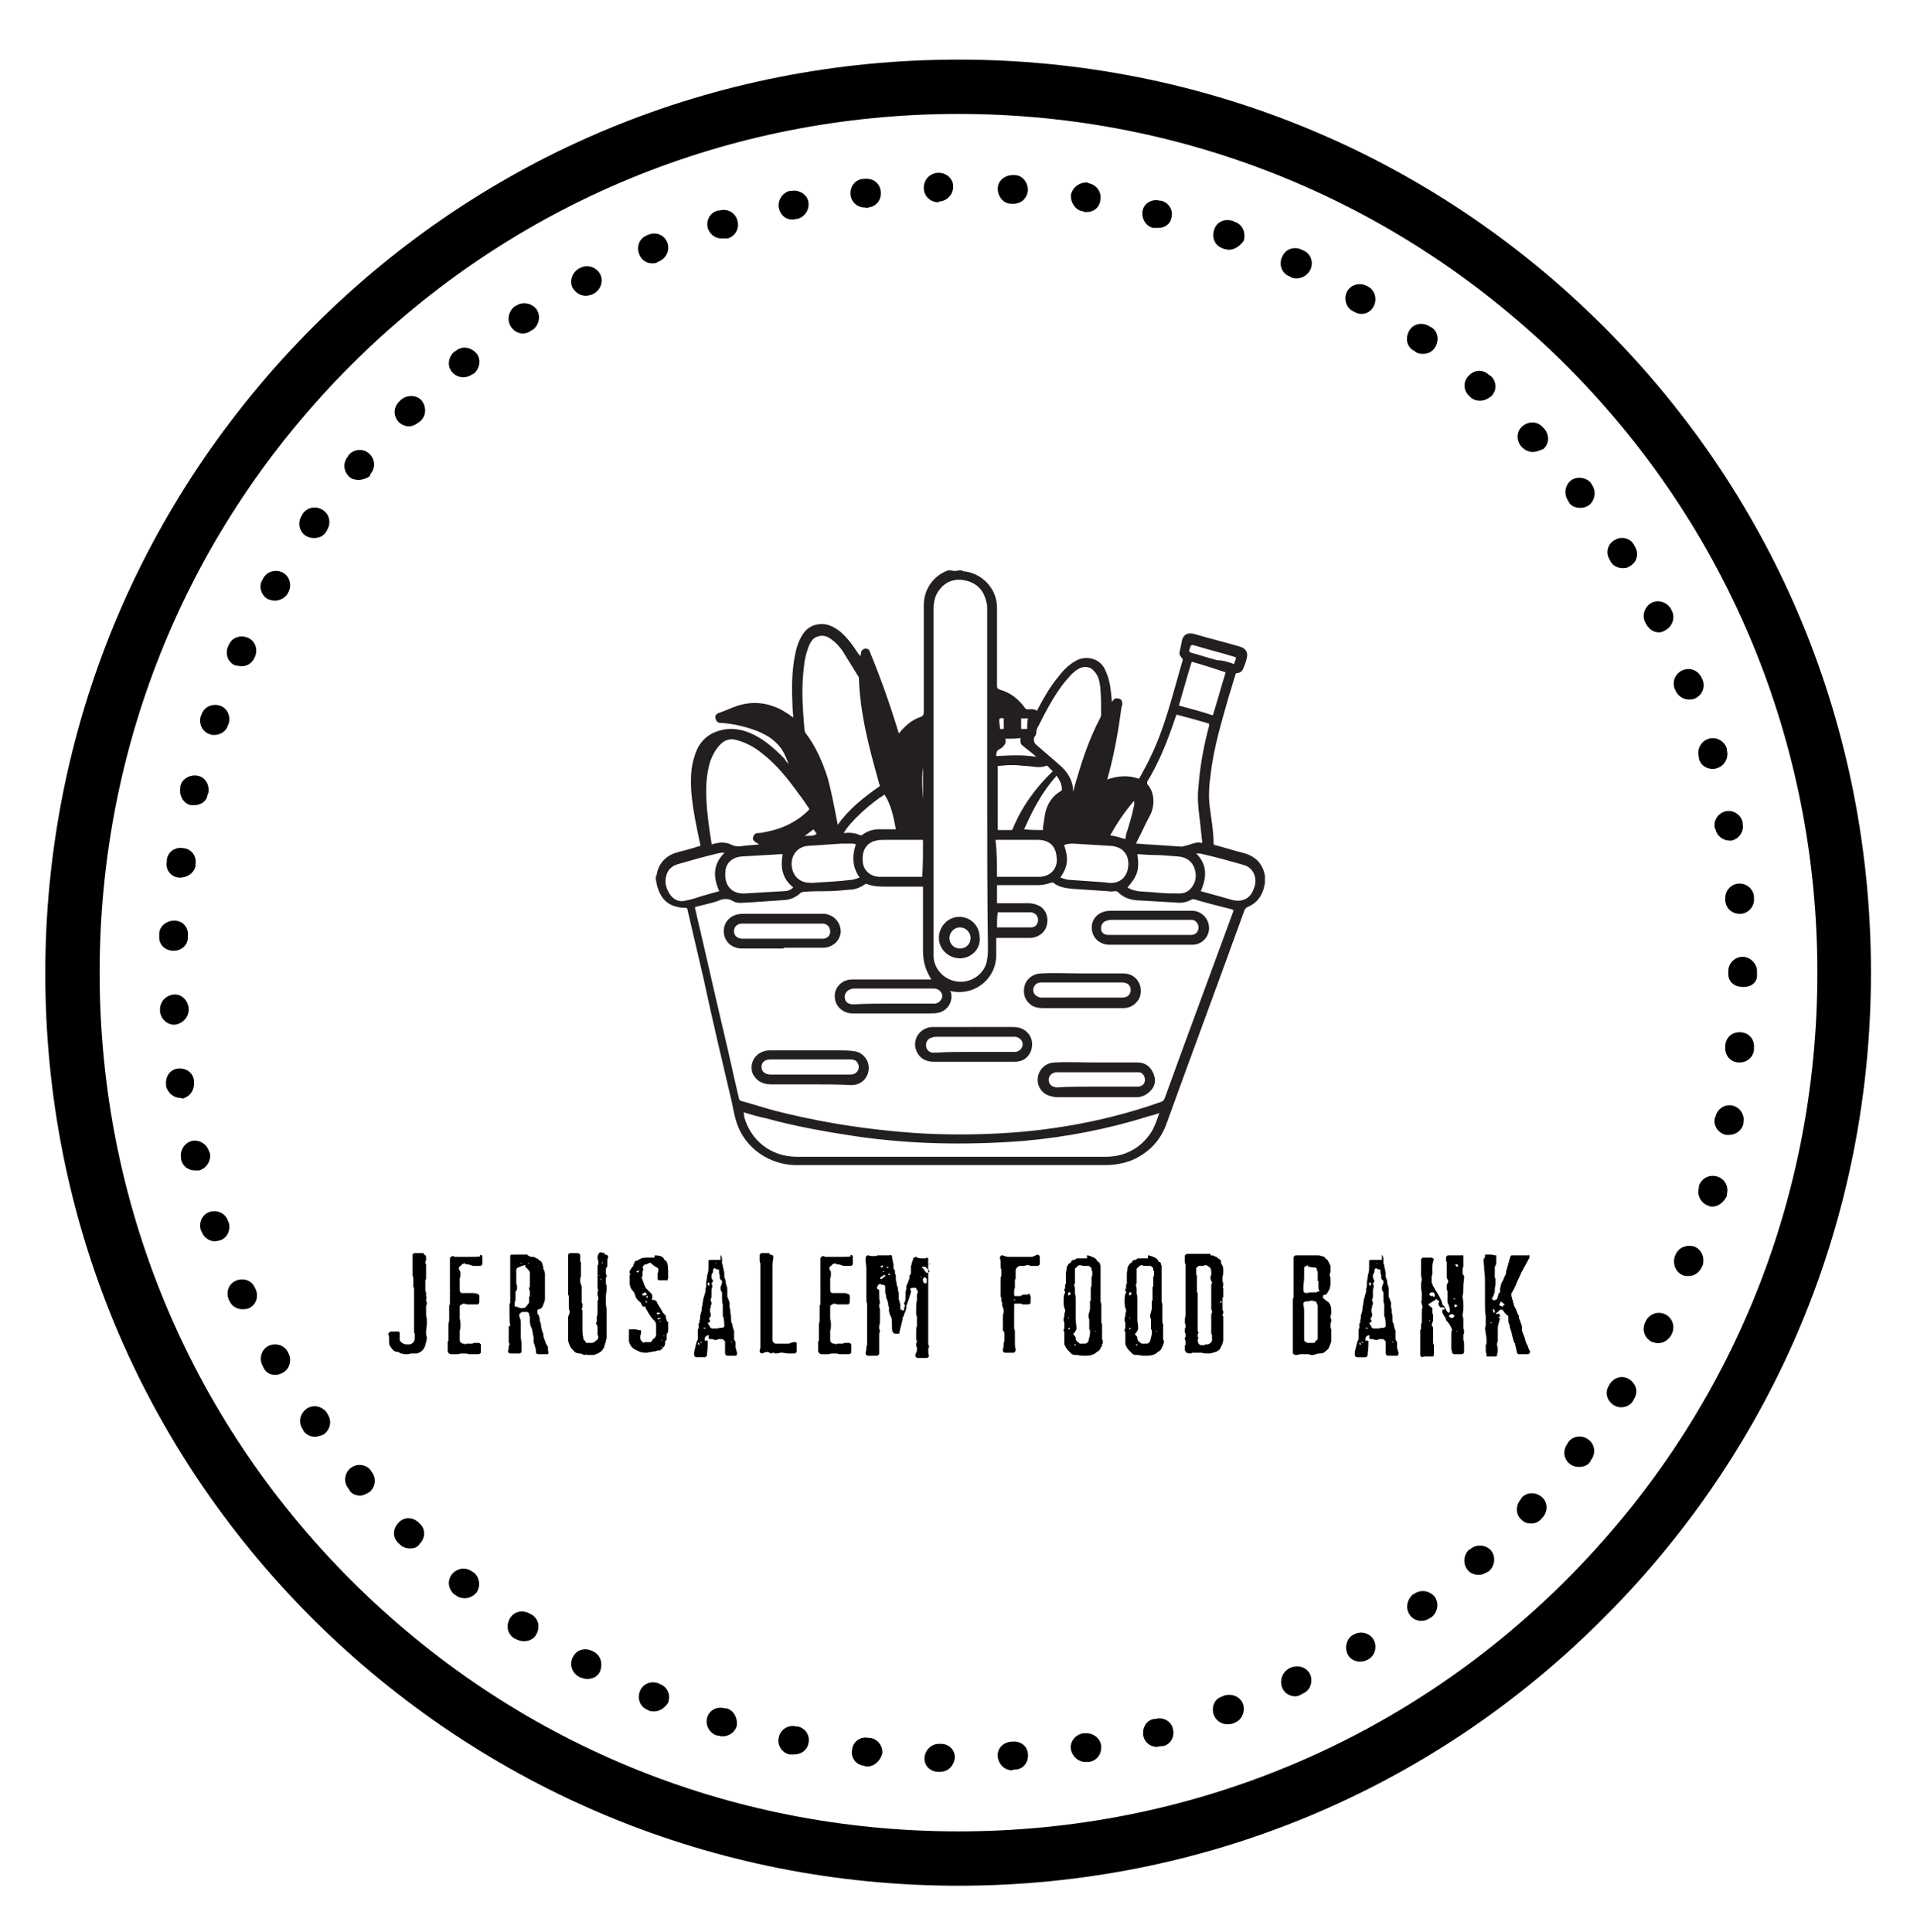
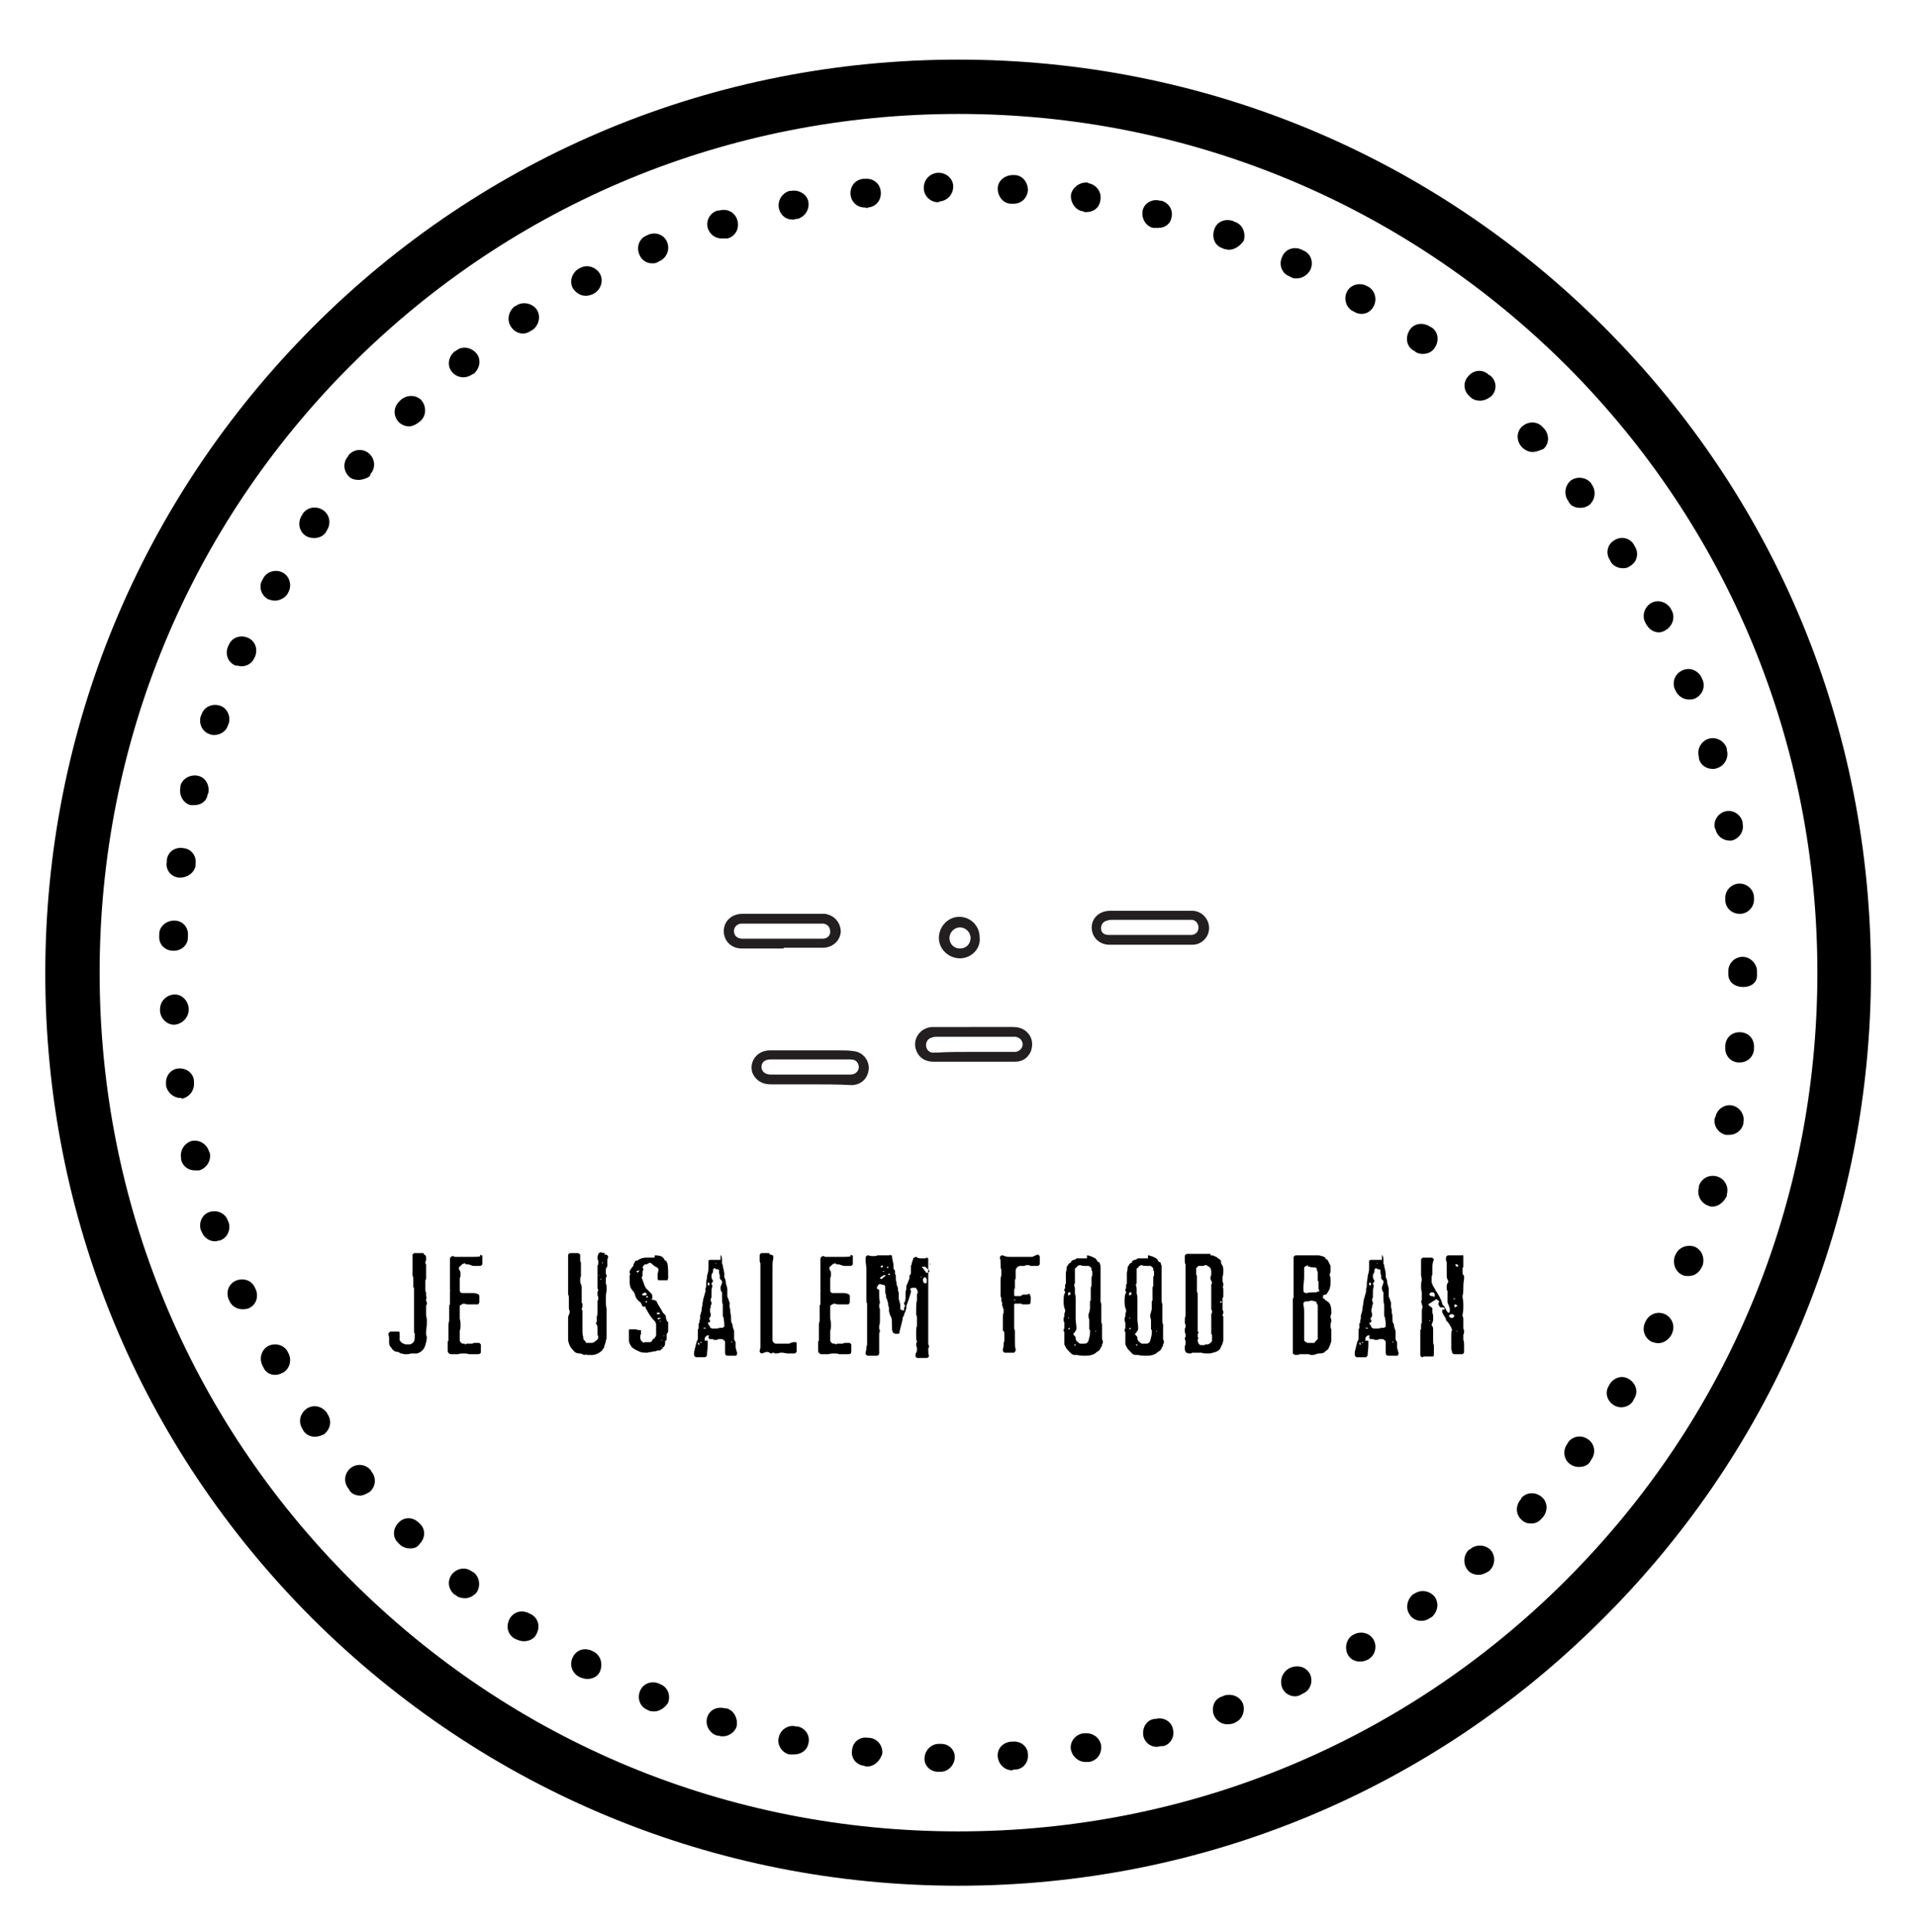
<svg xmlns="http://www.w3.org/2000/svg" xmlns:xlink="http://www.w3.org/1999/xlink" version="1.1" id="Layer_1" x="0px" y="0px" viewBox="0 0 254 256" style="enable-background:new 0 0 254 256;" xml:space="preserve">
  <style type="text/css">
	.st0{clip-path:url(#SVGID_00000112625315666637992180000014075106527655301788_);}
	.st1{clip-path:url(#SVGID_00000139280439388862509160000005894204943145377955_);}
	.st2{fill:#231F20;}
</style>
  <g>
    <defs>
      <rect id="SVGID_1_" x="5.9" y="7.9" width="242" height="242" />
    </defs>
    <clipPath id="SVGID_00000017502537848861890670000012883178984158972295_">
      <use xlink:href="#SVGID_1_" style="overflow:visible;" />
    </clipPath>
    <g style="clip-path:url(#SVGID_00000017502537848861890670000012883178984158972295_);">
      <path d="M127,249.9c-32.3,0-62.7-12.6-85.6-35.4c-22.9-22.9-35.4-53.2-35.4-85.5c0-32.3,12.6-62.7,35.4-85.6S94.6,7.9,127,7.9    c32.3,0,62.7,12.6,85.5,35.4c22.9,22.9,35.4,53.2,35.4,85.6c0,32.4-12.6,62.7-35.4,85.5C189.7,237.3,159.3,249.9,127,249.9z     M127,15.1c-30.4,0-59,11.8-80.5,33.3C25,69.9,13.2,98.5,13.2,128.9c0,30.4,11.8,59,33.3,80.5c21.5,21.5,50,33.3,80.5,33.3    c30.4,0,59-11.8,80.5-33.3c21.5-21.5,33.3-50,33.3-80.5c0-30.4-11.8-59-33.3-80.5C185.9,26.9,157.3,15.1,127,15.1z" />
    </g>
  </g>
  <path d="M124.6,234.8h-0.3c-1.1,0-1.9-0.9-1.8-1.9c0.1-1,0.9-1.8,1.9-1.8h0.1h0.2c1.1,0,1.9,0.9,1.8,1.9  C126.4,234,125.6,234.8,124.6,234.8z M134.1,234.6c-1,0-1.8-0.8-1.9-1.8c-0.1-1.1,0.7-1.9,1.8-2h0.2c1.1-0.1,2,0.7,2,1.7  c0.1,1.1-0.7,2-1.7,2h-0.2C134.2,234.6,134.1,234.6,134.1,234.6z M114.9,234.1c0,0-0.1,0-0.2,0l-0.2-0.1c-1.1-0.1-1.8-1.1-1.6-2.1  c0.1-1.1,1.1-1.8,2.1-1.6l0.2,0c1.1,0.1,1.8,1.1,1.7,2.1C116.6,233.4,115.8,234.1,114.9,234.1z M143.8,233.5c-0.9,0-1.7-0.7-1.9-1.6  c-0.2-1,0.5-2,1.6-2.2l0.2,0c1-0.1,2,0.5,2.2,1.6c0.1,1.1-0.5,2-1.6,2.2l-0.2,0C144,233.5,143.9,233.5,143.8,233.5z M105.2,232.5  c-0.1,0-0.2,0-0.4,0l-0.2,0c-1-0.2-1.7-1.3-1.4-2.3c0.2-1,1.3-1.7,2.3-1.4l0.2,0c1,0.2,1.7,1.2,1.4,2.3  C106.9,232,106.1,232.5,105.2,232.5z M153.3,231.5c-0.9,0-1.6-0.6-1.8-1.4c-0.2-1,0.3-2.1,1.4-2.3l0.2,0c1-0.3,2.1,0.3,2.3,1.3  c0.3,1-0.3,2.1-1.3,2.3l-0.2,0C153.6,231.4,153.4,231.5,153.3,231.5z M95.8,230.1c-0.2,0-0.4,0-0.6-0.1l-0.2,0  c-1-0.3-1.6-1.4-1.3-2.4c0.3-1,1.3-1.5,2.4-1.2l0.2,0c1,0.3,1.5,1.4,1.3,2.4C97.4,229.5,96.6,230.1,95.8,230.1z M162.6,228.5  c-0.8,0-1.5-0.5-1.8-1.3c-0.3-1,0.1-2.1,1.2-2.4l0.2-0.1c1-0.3,2.1,0.1,2.5,1.1c0.3,1-0.1,2.1-1.1,2.5l-0.2,0.1  C163,228.5,162.8,228.5,162.6,228.5z M86.7,226.8c-0.2,0-0.5,0-0.7-0.1l-0.2-0.1c-1-0.4-1.4-1.5-1-2.5c0.4-1,1.5-1.4,2.5-1l0.2,0.1  c1,0.4,1.4,1.5,1,2.5C88.1,226.3,87.4,226.8,86.7,226.8z M171.6,224.8c-0.7,0-1.4-0.4-1.7-1.1c-0.4-1,0-2.1,0.9-2.6l0.2-0.1  c1-0.4,2.1-0.1,2.6,0.9c0.4,1,0,2.1-0.9,2.5l-0.2,0.1C172.2,224.7,171.9,224.8,171.6,224.8z M77.8,222.5c-0.3,0-0.6-0.1-0.9-0.2  l-0.2-0.1c-0.9-0.5-1.3-1.6-0.8-2.6s1.6-1.3,2.6-0.8l0.2,0.1c0.9,0.5,1.2,1.6,0.8,2.6C79.2,222.2,78.5,222.5,77.8,222.5z   M180.2,220.2c-0.6,0-1.3-0.3-1.6-0.9c-0.5-0.9-0.2-2.1,0.6-2.6l0.2-0.1c0.9-0.5,2.1-0.2,2.6,0.7c0.5,0.9,0.2,2.1-0.7,2.6l-0.2,0.1  C180.9,220.1,180.5,220.2,180.2,220.2z M69.4,217.5c-0.3,0-0.7-0.1-1.1-0.3l-0.2-0.1c-0.9-0.6-1.1-1.7-0.5-2.7  c0.6-0.9,1.7-1.1,2.7-0.5l0.2,0.1c0.9,0.6,1.1,1.7,0.5,2.7C70.7,217.2,70.1,217.5,69.4,217.5z M188.3,214.8c-0.6,0-1.2-0.3-1.5-0.8  c-0.6-0.8-0.4-2,0.4-2.7l0.2-0.1c0.9-0.6,2-0.4,2.7,0.4c0.6,0.9,0.4,2-0.4,2.7l-0.2,0.1C189.1,214.7,188.7,214.8,188.3,214.8z   M61.6,211.8c-0.4,0-0.9-0.1-1.2-0.4l-0.2-0.1c-0.8-0.7-1-1.8-0.3-2.7c0.7-0.8,1.8-1,2.7-0.3l0.2,0.1c0.8,0.7,0.9,1.9,0.3,2.7  C62.7,211.5,62.2,211.8,61.6,211.8z M195.9,208.7c-0.5,0-1.1-0.2-1.4-0.6c-0.7-0.8-0.6-2,0.1-2.7l0.2-0.1c0.8-0.7,2-0.6,2.7,0.1  c0.7,0.8,0.6,2-0.1,2.7l-0.1,0.1C196.8,208.5,196.4,208.7,195.9,208.7z M54.3,205.2c-0.5,0-1-0.2-1.3-0.5l-0.2-0.2  c-0.8-0.7-0.8-1.9,0-2.7c0.7-0.8,1.9-0.8,2.7,0l0.1,0.1c0.8,0.7,0.8,1.9,0,2.7C55.3,205.1,54.8,205.2,54.3,205.2z M202.9,201.9  c-0.5,0-0.9-0.1-1.3-0.5c-0.8-0.7-0.8-1.9-0.1-2.7l0.1-0.2c0.7-0.8,1.9-0.8,2.7-0.1c0.8,0.7,0.8,1.9,0.1,2.7l-0.1,0.1  C203.9,201.7,203.4,201.9,202.9,201.9z M47.7,198.2c-0.5,0-1.1-0.2-1.4-0.7l-0.1-0.2c-0.7-0.8-0.6-2,0.2-2.7c0.8-0.7,2-0.6,2.7,0.2  l0.1,0.2c0.7,0.8,0.6,2-0.2,2.7C48.5,198,48.1,198.2,47.7,198.2z M209.2,194.4c-0.4,0-0.8-0.1-1.2-0.4c-0.8-0.6-1-1.8-0.3-2.7  l0.1-0.2c0.6-0.8,1.8-1,2.7-0.3c0.8,0.6,1,1.8,0.3,2.7l-0.1,0.2C210.4,194.2,209.8,194.4,209.2,194.4z M41.7,190.4  c-0.6,0-1.2-0.3-1.5-0.8l-0.1-0.2c-0.6-0.9-0.4-2,0.5-2.7c0.9-0.6,2-0.4,2.7,0.5l0.1,0.2c0.6,0.9,0.4,2-0.5,2.7  C42.4,190.3,42.1,190.4,41.7,190.4z M214.8,186.5c-0.3,0-0.7-0.1-1-0.3c-0.9-0.6-1.2-1.7-0.6-2.6l0.1-0.2c0.6-0.9,1.7-1.2,2.6-0.6  c0.9,0.6,1.2,1.7,0.6,2.6l-0.1,0.2C216.1,186.2,215.4,186.5,214.8,186.5z M36.5,182.2c-0.7,0-1.3-0.3-1.6-1l-0.1-0.2  c-0.5-0.9-0.2-2.1,0.7-2.6c0.9-0.5,2.1-0.2,2.6,0.7l0.1,0.2c0.5,0.9,0.2,2.1-0.7,2.6C37.1,182.1,36.8,182.2,36.5,182.2z M219.7,178  c-0.3,0-0.6-0.1-0.9-0.2c-0.9-0.5-1.3-1.6-0.8-2.6l0.1-0.2c0.5-0.9,1.6-1.3,2.6-0.8c0.9,0.5,1.3,1.6,0.8,2.6l-0.1,0.2  C221,177.6,220.4,178,219.7,178z M32.1,173.5c-0.7,0-1.4-0.4-1.7-1.1l-0.1-0.2c-0.4-1,0-2.1,1-2.5c1-0.4,2.1,0,2.5,1l0.1,0.2  c0.4,1,0,2.1-1,2.5C32.6,173.5,32.3,173.5,32.1,173.5z M223.7,169.1c-0.2,0-0.5,0-0.7-0.1c-1-0.4-1.4-1.5-1.1-2.5l0.1-0.2  c0.4-1,1.5-1.4,2.5-1.1c1,0.4,1.4,1.5,1.1,2.5l-0.1,0.2C225.1,168.7,224.5,169.1,223.7,169.1z M28.5,164.5c-0.8,0-1.5-0.5-1.8-1.3  l-0.1-0.2c-0.3-1,0.2-2.1,1.2-2.4c1-0.3,2.1,0.2,2.4,1.2l0.1,0.2c0.3,1-0.2,2.1-1.2,2.4C28.9,164.4,28.7,164.5,28.5,164.5z   M226.9,159.9c-0.2,0-0.3,0-0.5-0.1c-1-0.3-1.6-1.4-1.3-2.4l0-0.2c0.3-1,1.3-1.6,2.4-1.3c1,0.3,1.6,1.3,1.3,2.4l0,0.2  C228.4,159.3,227.7,159.9,226.9,159.9z M25.8,155.1c-0.9,0-1.6-0.6-1.8-1.4l0-0.2c-0.2-1,0.4-2,1.4-2.3c1-0.2,2,0.4,2.3,1.4l0.1,0.2  c0.2,1-0.4,2-1.4,2.3C26.1,155.1,25.9,155.1,25.8,155.1z M229.1,150.4c-0.1,0-0.2,0-0.4,0c-1-0.2-1.7-1.2-1.5-2.2l0.1-0.2  c0.2-1,1.2-1.7,2.2-1.5c1,0.2,1.7,1.2,1.5,2.2l0,0.2C230.8,149.8,230,150.4,229.1,150.4z M23.9,145.5c-0.9,0-1.7-0.7-1.9-1.6l0-0.2  c-0.1-1.1,0.6-2,1.6-2.1c1.1-0.1,2,0.6,2.1,1.6l0,0.2c0.1,1.1-0.6,2-1.6,2.2C24.1,145.5,24,145.5,23.9,145.5z M230.5,140.8  c-0.1,0-0.1,0-0.2,0c-1.1-0.1-1.8-1-1.7-2.1v-0.2c0.1-1.1,1-1.8,2.1-1.7c1.1,0.1,1.8,1,1.7,2.1v0.2  C232.3,140.1,231.5,140.8,230.5,140.8z M23.1,135.8c-1,0-1.8-0.8-1.9-1.8v-0.2c0-1.1,0.8-1.9,1.8-2c1.1-0.1,1.9,0.8,2,1.8v0.2  C25,134.8,24.2,135.7,23.1,135.8C23.1,135.8,23.1,135.8,23.1,135.8z M231,130.8c-1.1,0-2-0.6-2-1.7v-0.2v0v-0.2  c0-1.1,0.9-1.9,1.9-1.9s1.9,0.9,1.9,1.9v0.2v0v0.2C232.9,130.2,232,130.8,231,130.8z M23,126C23,126,23,126,23,126  c-1.2,0-2-0.9-1.9-2v-0.2c0-1.1,1-1.8,2-1.8c1.1,0,1.9,0.9,1.8,2v0.2C24.9,125.3,24,126,23,126z M230.5,121.1c-1,0-1.8-0.7-1.9-1.7  v-0.2c-0.1-1.1,0.7-2,1.7-2.1c1.1-0.1,2,0.7,2.1,1.7v0.2c0.1,1.1-0.7,2-1.7,2.1C230.6,121.1,230.6,121.1,230.5,121.1z M23.9,116.3  c-0.1,0-0.2,0-0.2,0c-1.1-0.1-1.8-1.1-1.6-2.1l0-0.2c0.1-1.1,1.1-1.8,2.2-1.6c1.1,0.1,1.8,1.1,1.6,2.2l0,0.2  C25.7,115.7,24.8,116.3,23.9,116.3z M229.2,111.4c-0.9,0-1.7-0.6-1.9-1.5l-0.1-0.2c-0.2-1,0.5-2,1.5-2.2c1-0.2,2,0.5,2.2,1.5l0,0.2  c0.2,1-0.5,2-1.5,2.2C229.4,111.4,229.3,111.4,229.2,111.4z M25.7,106.7c-0.1,0-0.3,0-0.4,0c-1-0.2-1.6-1.3-1.4-2.3l0-0.2  c0.2-1,1.3-1.6,2.3-1.4c1,0.2,1.6,1.2,1.4,2.3l-0.1,0.2C27.4,106.2,26.6,106.7,25.7,106.7z M226.9,101.9c-0.8,0-1.6-0.5-1.8-1.4  l0-0.2c-0.3-1,0.3-2.1,1.3-2.4c1-0.3,2.1,0.3,2.4,1.3l0,0.2c0.3,1-0.3,2.1-1.3,2.4C227.3,101.9,227.1,101.9,226.9,101.9z M28.4,97.4  c-0.2,0-0.4,0-0.6-0.1c-1-0.3-1.5-1.4-1.2-2.4l0.1-0.2c0.3-1,1.4-1.5,2.4-1.2c1,0.3,1.5,1.4,1.2,2.4l-0.1,0.2  C30,96.9,29.2,97.4,28.4,97.4z M223.8,92.7c-0.8,0-1.5-0.5-1.8-1.2l-0.1-0.2c-0.4-1,0.1-2.1,1.1-2.5c1-0.4,2.1,0.1,2.5,1.1l0.1,0.2  c0.4,1-0.1,2.1-1.1,2.5C224.2,92.7,224,92.7,223.8,92.7z M32,88.3c-0.2,0-0.5-0.1-0.8-0.1c-1-0.4-1.4-1.5-1-2.5l0.1-0.2  c0.4-1,1.5-1.4,2.5-1c1,0.4,1.4,1.5,1,2.5l-0.1,0.2C33.4,87.9,32.7,88.3,32,88.3z M219.8,83.8c-0.7,0-1.3-0.4-1.7-1.1l-0.1-0.2  c-0.5-0.9-0.1-2.1,0.8-2.6c0.9-0.5,2.1-0.1,2.6,0.8l0.1,0.2c0.5,0.9,0.1,2.1-0.8,2.6C220.4,83.7,220.1,83.8,219.8,83.8z M36.4,79.6  c-0.3,0-0.6-0.1-0.9-0.2c-0.9-0.5-1.3-1.7-0.7-2.6l0.1-0.2c0.5-0.9,1.7-1.2,2.6-0.7c0.9,0.5,1.2,1.7,0.7,2.6l-0.1,0.2  C37.7,79.3,37,79.6,36.4,79.6z M215,75.3c-0.6,0-1.3-0.3-1.6-0.9l-0.1-0.2c-0.6-0.9-0.3-2.1,0.6-2.6c0.9-0.6,2.1-0.3,2.6,0.6  l0.1,0.2c0.6,0.9,0.3,2.1-0.6,2.6C215.6,75.3,215.3,75.3,215,75.3z M41.6,71.3c-0.4,0-0.8-0.1-1.1-0.3c-0.9-0.6-1.1-1.8-0.5-2.7  l0.1-0.2c0.6-0.9,1.8-1.1,2.7-0.5c0.9,0.6,1.1,1.8,0.5,2.7l-0.1,0.2C42.8,71.1,42.2,71.3,41.6,71.3z M209.4,67.3  c-0.6,0-1.2-0.2-1.5-0.7l-0.1-0.2c-0.6-0.8-0.5-2,0.3-2.7c0.8-0.6,2-0.5,2.7,0.3l0.1,0.2c0.6,0.8,0.5,2-0.3,2.7  C210.2,67.2,209.8,67.3,209.4,67.3z M47.5,63.6c-0.4,0-0.9-0.1-1.2-0.4c-0.8-0.7-0.9-1.9-0.2-2.7l0.1-0.2c0.7-0.8,1.9-0.9,2.7-0.2  c0.8,0.7,0.9,1.9,0.2,2.7L49,63.1C48.6,63.4,48,63.6,47.5,63.6z M203.1,59.9c-0.5,0-1-0.2-1.4-0.6l-0.1-0.1c-0.7-0.8-0.7-2,0.1-2.7  c0.8-0.7,2-0.7,2.7,0.1l0.2,0.2c0.7,0.8,0.7,2-0.1,2.7C204,59.7,203.5,59.9,203.1,59.9z M54.2,56.5c-0.5,0-1-0.2-1.4-0.6  c-0.7-0.8-0.7-1.9,0.1-2.7l0.2-0.2c0.8-0.7,2-0.7,2.7,0c0.7,0.8,0.7,2,0,2.7l-0.1,0.1C55.1,56.3,54.6,56.5,54.2,56.5z M196.1,53.1  c-0.4,0-0.9-0.1-1.3-0.5l-0.1-0.1c-0.8-0.7-0.9-1.9-0.1-2.7c0.7-0.8,1.9-0.9,2.7-0.1l0.2,0.1c0.8,0.7,0.9,1.9,0.1,2.7  C197.1,52.9,196.6,53.1,196.1,53.1z M61.4,50c-0.5,0-1.1-0.2-1.5-0.7c-0.7-0.8-0.5-2,0.3-2.7l0.2-0.1c0.8-0.7,2-0.5,2.7,0.3  c0.7,0.8,0.5,2-0.3,2.7l-0.2,0.1C62.3,49.8,61.9,50,61.4,50z M188.5,46.9c-0.4,0-0.8-0.1-1.1-0.4l-0.2-0.1c-0.9-0.6-1-1.8-0.4-2.7  c0.6-0.9,1.8-1,2.7-0.4l0.2,0.1c0.9,0.6,1,1.8,0.4,2.7C189.7,46.7,189.1,46.9,188.5,46.9z M69.3,44.2c-0.6,0-1.2-0.3-1.6-0.9  c-0.6-0.9-0.3-2.1,0.5-2.7l0.2-0.1c0.9-0.6,2.1-0.3,2.7,0.5c0.6,0.9,0.3,2.1-0.5,2.7l-0.2,0.1C70,44.1,69.6,44.2,69.3,44.2z   M180.4,41.6c-0.3,0-0.7-0.1-1-0.3l-0.2-0.1c-0.9-0.5-1.2-1.7-0.7-2.6c0.5-0.9,1.7-1.2,2.6-0.7l0.2,0.1c0.9,0.5,1.2,1.7,0.7,2.6  C181.7,41.2,181.1,41.6,180.4,41.6z M77.6,39.2c-0.7,0-1.3-0.4-1.7-1c-0.5-0.9-0.1-2.1,0.8-2.6l0.2-0.1c0.9-0.5,2.1-0.1,2.6,0.8  c0.5,0.9,0.1,2.1-0.8,2.6l-0.2,0.1C78.3,39.1,77.9,39.2,77.6,39.2z M171.8,36.9c-0.3,0-0.5,0-0.8-0.2l-0.2-0.1  c-1-0.4-1.4-1.6-0.9-2.6c0.4-1,1.6-1.4,2.6-0.9l0.2,0.1c1,0.4,1.4,1.6,0.9,2.6C173.2,36.5,172.5,36.9,171.8,36.9z M86.4,34.9  c-0.7,0-1.4-0.4-1.7-1.2c-0.4-1,0-2.1,1-2.5l0.2-0.1c1-0.4,2.1,0,2.5,1c0.4,1-0.1,2.1-1,2.5l-0.2,0.1C86.9,34.9,86.7,34.9,86.4,34.9  z M162.8,33.1c-0.2,0-0.4-0.1-0.6-0.1l-0.2-0.1c-1-0.3-1.5-1.4-1.1-2.5c0.3-1,1.4-1.5,2.5-1.1l0.2,0.1c1,0.3,1.5,1.4,1.2,2.5  C164.3,32.6,163.6,33.1,162.8,33.1z M95.6,31.6c-0.8,0-1.5-0.5-1.8-1.3c-0.3-1,0.2-2.1,1.3-2.4l0.2,0c1-0.3,2.1,0.2,2.4,1.3  c0.3,1-0.2,2.1-1.3,2.4l-0.2,0C96,31.6,95.8,31.6,95.6,31.6z M153.5,30.2c-0.1,0-0.3,0-0.5,0l-0.2,0c-1-0.2-1.6-1.3-1.4-2.3  c0.2-1,1.3-1.6,2.3-1.3l0.2,0c1,0.3,1.6,1.3,1.3,2.3C155.1,29.6,154.4,30.2,153.5,30.2z M105,29.1c-0.9,0-1.6-0.6-1.8-1.5  c-0.2-1,0.4-2,1.4-2.3l0.2,0c1-0.2,2.1,0.4,2.3,1.4c0.2,1-0.4,2-1.4,2.3l-0.2,0C105.3,29.1,105.1,29.1,105,29.1z M144,28.1  c-0.1,0-0.2,0-0.3,0l-0.2-0.1c-1-0.1-1.7-1.2-1.6-2.2c0.2-1,1.2-1.7,2.2-1.6l0.2,0.1c1,0.2,1.7,1.2,1.5,2.2  C145.7,27.5,144.9,28.1,144,28.1z M114.6,27.5c-1,0-1.8-0.7-1.9-1.7c-0.1-1.1,0.6-2,1.7-2.1l0.2,0c1.1-0.1,2,0.6,2.1,1.7  s-0.6,2-1.7,2.1l-0.2,0.1C114.8,27.5,114.7,27.5,114.6,27.5z M134.3,27c-0.1,0-0.1,0-0.1,0h-0.2c-1.1,0-1.8-1-1.8-2  c0-1.1,1-1.8,2-1.8h0.2c1.1,0,1.8,1,1.8,2C136.1,26.3,135.3,27,134.3,27z M124.3,26.8c-1,0-1.9-0.8-1.9-1.9c0-1.1,0.8-1.9,1.8-2h0.2  c1,0,1.9,0.8,1.9,1.8c0,1.1-0.8,1.9-1.8,2L124.3,26.8C124.4,26.8,124.4,26.8,124.3,26.8z" />
  <g>
    <defs>
-       <rect id="SVGID_00000124140942245574600900000008666462919226572705_" x="86.7" y="75.6" width="81" height="79" />
-     </defs>
+       </defs>
    <clipPath id="SVGID_00000075136136774902781400000006753481600302074002_">
      <use xlink:href="#SVGID_00000124140942245574600900000008666462919226572705_" style="overflow:visible;" />
    </clipPath>
    <g style="clip-path:url(#SVGID_00000075136136774902781400000006753481600302074002_);">
      <path class="st2" d="M122.3,105.9c0-1.4,0-2.8,0-4.2C122.1,103.1,122.2,104.5,122.3,105.9z M106.6,110.8c0.5-0.1,1.1,0.1,1.6-0.3    c-0.1-0.2-0.3-0.4-0.4-0.6C107.4,110.2,107,110.5,106.6,110.8z M133,96.6c0-0.5,0-0.9,0-1.4c-0.5-0.1-0.6,0-0.6,0.3    c0,0.4,0.1,0.7,0.1,1.1C132.7,96.6,132.8,96.6,133,96.6z M135.3,95.2c0,0.5,0,0.9,0,1.4c0.3,0,0.5,0,0.8,0c0-0.5,0-0.9,0.1-1.4    C135.8,95.2,135.5,95.2,135.3,95.2z M163.5,88c0.1-0.2,0.1-0.4,0.2-0.5c0.1-0.4,0.1-0.4-0.3-0.5c-1.6-0.5-3.3-0.9-4.9-1.4    c-0.7-0.2-0.7-0.2-0.9,0.5c-0.1,0.2,0,0.3,0.2,0.4c1.2,0.3,2.3,0.7,3.5,1C162,87.5,162.7,87.7,163.5,88z M149.1,111.2    c0.1-0.4,0.1-0.8,0.3-1.2c0.3-1,0.6-2,0.8-3c0.1-0.3,0.1-0.5,0.1-0.8c0,0-0.1,0-0.1,0c-1.2,1.4-2.2,2.9-3.1,4.5    C147.8,110.8,148.4,111,149.1,111.2z M133.2,97.9c0.2,0.6-0.2,1-0.6,1.3c-0.1,0-0.1,0.1-0.2,0.1c-0.4,0.2-0.4,0.6-0.4,0.9    c1.8-0.1,3.5-0.2,5.3,0.1c-0.5-0.5-1.1-0.9-1.7-1.4c-0.3-0.2-0.4-0.4-0.4-0.8c0-0.1,0-0.2,0-0.3C134.6,97.9,133.9,97.9,133.2,97.9    z M132.1,122.9c1.5,0,3,0,4.5,0c0.5,0,0.8-0.3,0.9-0.7c0.2-0.7-0.3-1.3-1-1.3c-1.4,0-2.7,0-4.1,0c-0.1,0-0.2,0-0.2,0    C132.1,121.6,132.1,122.3,132.1,122.9z M138.2,110c0-0.1,0-0.3,0-0.4c0.1-0.6,0.2-1.3,0.3-1.9c0.3-1.2,0.9-2.2,2.1-2.9    c0.1,0,0.1-0.2,0.1-0.2c0-0.7-0.3-1.2-0.7-1.8c-1.9,2.1-3.2,4.6-4.3,7.1C136.6,110,137.4,110,138.2,110z M111.8,110.4    c0.1,0,0.1,0,0.1,0c0.7-0.1,1.5,0,2.1,0.3c0.1,0,0.2,0,0.3-0.1c0.7-0.5,1.4-0.7,2.2-0.7c0.6,0,1.2,0,1.9,0c0.1,0,0.2,0,0.3,0    c-0.3-1.6-0.6-3.2-1.5-4.6C115.4,106.4,112.6,108.9,111.8,110.4z M118.3,133c0.8,0,1.6,0,2.4,0c1,0,2,0,3.1,0c0.7,0,1.2-0.7,1-1.3    c-0.2-0.4-0.5-0.7-1.1-0.7c-3.5,0-7,0-10.4,0c-0.2,0-0.4,0-0.6,0.1c-0.7,0.2-1,1-0.6,1.6c0.2,0.3,0.6,0.4,1,0.4    C114.8,133,116.6,133,118.3,133z M157.9,87.7c-0.6,1.9-1.1,3.8-1.7,5.8c1.5,0.4,3,0.8,4.5,1.3c0.6-1.9,1.1-3.8,1.7-5.7    C160.9,88.6,159.4,88.1,157.9,87.7z M159.1,118.1C159.1,118.1,159.2,118.1,159.1,118.1c1.5,0.4,2.9,0.8,4.3,1.2    c0.6,0.1,1.1,0.1,1.7-0.2c0.7-0.4,1-1.1,1.2-1.9c0.2-1.2-0.4-2.3-1.6-2.6c-1.8-0.5-3.5-1-5.3-1.4c-0.3-0.1-0.6-0.1-0.9-0.1    C160,114.6,159.9,116.3,159.1,118.1z M95.3,118.1c-0.8-1.8-0.9-3.5,0.7-5.1c-0.3,0-0.6,0-0.9,0.1c-1.7,0.4-3.5,0.9-5.2,1.4    c-0.8,0.2-1.4,0.7-1.6,1.5c-0.3,1,0,1.9,0.6,2.7c0.4,0.5,1,0.8,1.7,0.7c0.5-0.1,1-0.2,1.6-0.4C93.1,118.7,94.2,118.4,95.3,118.1z     M103.7,113.2c-0.1,0-0.2,0-0.3,0c-1.7,0.1-3.4,0.2-5.1,0.3c-1.3,0.1-2.2,0.9-2.2,2.2c-0.1,1.9,1.1,2.8,2.6,2.7    c1.7-0.1,3.4-0.2,5.1-0.3c0.5,0,0.9-0.1,1.3-0.5C103.6,116.4,103.4,114.9,103.7,113.2z M149.4,117.6c0.4,0.3,0.9,0.4,1.4,0.5    c0.9,0.1,1.8,0.1,2.6,0.2c1,0.1,1.9,0.1,2.9,0.1c0.7,0,1.2-0.3,1.6-0.8c0.6-0.8,0.7-1.7,0.3-2.7c-0.4-0.9-1.1-1.3-2.1-1.4    c-1.2-0.1-2.4-0.2-3.6-0.2c-0.6,0-1.2-0.1-1.8-0.1C151,115.3,150.7,116.1,149.4,117.6z M122.3,111.3c-0.1,0-0.3,0-0.4,0    c-1.5,0-3.1,0-4.6,0c-0.4,0-0.8,0-1.2,0.1c-1.1,0.2-1.8,1.1-1.8,2.3c-0.1,1.7,1.1,2.5,2.3,2.5c1.8,0,3.6,0,5.3,0    c0.1,0,0.2,0,0.3,0C122.3,114.5,122.3,112.9,122.3,111.3z M132.1,116.2c0.1,0,0.2,0,0.3,0c1.7,0,3.5,0,5.2,0    c1.6,0,2.6-1.1,2.4-2.6c-0.1-1.5-1-2.3-2.5-2.3c-1.7,0-3.4,0-5.2,0c-0.1,0-0.2,0-0.4,0C132.1,112.9,132.1,114.5,132.1,116.2z     M139.5,102.2c-0.3-0.2-0.5-0.5-0.7-0.7c-0.1,0-0.2-0.1-0.2,0c-0.6,0.2-1.1,0.2-1.7,0.1c-0.7-0.1-1.5-0.1-2.2-0.2    c-0.3,0-0.7,0-1,0c-0.5,0-1,0.1-1.5,0.1c0,2.9,0,5.7,0,8.5c0.6,0,1.2,0,1.8,0c0.1,0,0.2-0.1,0.2-0.2    C135.4,106.9,137.2,104.4,139.5,102.2z M140.5,116.3c0.4,0.1,0.8,0.3,1.2,0.3c1.4,0.1,2.8,0.2,4.3,0.3c0.3,0,0.7,0.1,1,0.1    c1.4,0.1,2.4-0.8,2.5-2.3c0.1-1.5-0.8-2.5-2.3-2.6c-1.7-0.1-3.3-0.2-5-0.3c-0.4,0-0.8,0-1.2,0.2    C141.6,113.8,141.5,114.8,140.5,116.3z M113.9,116.3c-1-1.4-1-2.9-0.5-4.4c-0.1,0-0.2-0.1-0.4-0.1c-0.5,0-1,0-1.5,0    c-1.5,0.1-3,0.2-4.5,0.3c-1,0.1-1.7,0.7-2,1.6c-0.3,1,0,2.2,0.8,2.8c0.5,0.4,1.1,0.5,1.8,0.5c1.7-0.1,3.5-0.2,5.2-0.4    C113.1,116.6,113.5,116.4,113.9,116.3z M142.2,105c0-0.2,0.1-0.3,0.1-0.5c0.9-3.2,1.9-6.4,3.5-9.4c0-0.1,0.1-0.2,0.1-0.3    c0-1.2,0-2.4-0.1-3.6c-0.1-0.8-0.2-1.5-0.7-2.1c-0.2-0.2-0.4-0.5-0.7-0.6c-0.6-0.2-1.1-0.1-1.6,0.2c-0.8,0.5-1.3,1.2-1.9,1.9    c-1.3,1.7-2.3,3.6-3.3,5.6c-0.2,0.3-0.3,0.6-0.3,1c0,0.1-0.1,0.3-0.2,0.4c-0.2,0.3-0.1,0.8,0.1,1c1,0.9,2.1,1.8,3.1,2.7    C141.5,102.3,142.2,103.5,142.2,105z M155.9,94.7c0,0.1-0.1,0.2-0.1,0.2c-1,3-2.1,5.9-3.8,8.7c0,0.1,0,0.2,0,0.3    c1.1,1.2,1,3.1,0.3,4.3c-0.6,1.1-1.1,2.3-1.7,3.4c0,0.1,0,0.1-0.1,0.2c0.6,0,1.1,0.1,1.6,0.1c1.5,0.1,3,0.2,4.5,0.3    c0.1,0,0.3-0.1,0.4-0.1c0.5-0.1,0.9-0.3,1.4-0.4c0.3-0.1,0.6,0,0.9,0c-0.1-0.9-0.2-1.9-0.3-2.8c-0.2-1.6-0.4-3.1-0.2-4.7    c0.2-2.7,0.7-5.4,1.4-8c0-0.1,0-0.2,0-0.3C158.9,95.5,157.4,95.1,155.9,94.7z M94.3,111.9c0.1,0,0.2-0.1,0.4-0.1    c0.7-0.2,1.5-0.2,2.1,0.1c0.6,0.3,1.1,0.3,1.7,0.2c0.7-0.1,1.4-0.1,2.1-0.2c-0.2-0.1-0.3-0.2-0.5-0.3c-0.3-0.2-0.4-0.4-0.3-0.7    c0.1-0.3,0.3-0.5,0.6-0.5c0.4,0,0.9-0.1,1.3-0.2c2-0.4,3.9-1.3,5.4-2.8c0.1-0.1,0.2-0.2,0-0.4c-0.4-0.6-0.8-1.2-1.2-1.7    c-1.5-2.1-3.1-4.1-5.1-5.6c-1-0.8-2.2-1.4-3.5-1.7c-0.7-0.1-1.3,0.1-1.8,0.6c-0.7,0.7-1.1,1.5-1.4,2.3c-0.5,1.7-0.6,3.4-0.5,5.1    C93.7,108.1,94,110,94.3,111.9z M98.5,147.4c0.1,0.2,0.1,0.4,0.1,0.6c0.9,3.2,3.6,5.3,7,5.3c13.6,0,27.3,0,40.9,0    c2.5,0,4.6-1.1,6-3.2c0.5-0.8,0.8-1.7,1.1-2.6c-0.5,0.2-0.9,0.3-1.3,0.4c-5.4,1.7-11,2.8-16.7,3.3c-3.8,0.3-7.7,0.4-11.5,0.3    c-3.6-0.1-7.1-0.4-10.6-0.9c-4-0.6-8-1.3-12-2.4C100.5,148,99.5,147.7,98.5,147.4z M111,109.3C111,109.3,111,109.3,111,109.3    c1.5-2.1,3.4-3.6,5.4-5c0.2-0.1,0.2-0.2,0.1-0.4c-0.5-1.8-1-3.6-1.4-5.3c-0.7-2.9-1.2-5.8-1.3-8.7c0-0.1,0-0.2-0.1-0.3    c-0.7-1.1-1.4-2.3-2.1-3.4c-0.5-0.7-1.1-1.3-1.8-1.7c-0.8-0.5-1.9-0.2-2.3,0.5c-0.2,0.3-0.4,0.7-0.5,1.1c-0.4,1.1-0.5,2.3-0.6,3.5    c-0.2,2.4,0,4.8,0.2,7.2c0,0.1,0.1,0.2,0.1,0.3c1.4,1.8,2.3,3.9,3,6.1C110.2,105.1,110.6,107.2,111,109.3z M130.8,103.5    c0-7.6,0-15.3,0-22.9c0-0.3,0-0.5-0.1-0.8c-0.3-1.4-1.1-2.4-2.5-2.8c-1.4-0.4-2.7-0.1-3.6,1c-0.7,0.8-0.9,1.7-0.9,2.7    c0,14.9,0,29.8,0,44.8c0,0.4,0,0.8,0,1.3c0.1,1.8,1.6,3.2,3.4,3.3c1.8,0.1,3.5-1.2,3.7-3c0.1-0.5,0.1-1,0.1-1.4    C130.8,118.3,130.8,110.9,130.8,103.5z M132.1,119.7c0.1,0,0.2,0,0.4,0c1.3,0,2.6,0,3.8,0c0.4,0,0.9,0.1,1.3,0.3    c0.9,0.4,1.4,1.5,1.1,2.6c-0.2,1-1.2,1.7-2.3,1.7c-1.3,0-2.7,0-4,0c-0.1,0-0.2,0-0.4,0c0,0.8,0,1.5,0,2.3c0,3-2.7,5.3-5.7,4.8    c-0.1,0-0.3,0-0.4-0.1c0,0.1,0,0.2,0.1,0.2c0.3,1.2-0.4,2.4-1.6,2.7c-0.4,0.1-0.8,0.1-1.2,0.1c-3.4,0-6.7,0-10.1,0    c-0.1,0-0.2,0-0.3,0c-1.3-0.1-2.2-1.1-2.2-2.3c0-1.2,1-2.2,2.3-2.2c0.5,0,0.9,0,1.4,0c2.8,0,5.5,0,8.2,0c0.3,0,0.6,0,0.9,0    c-0.3-0.5-0.5-0.9-0.7-1.4c-0.3-0.8-0.4-1.6-0.4-2.4c0-2.7,0-5.4,0-8.1c0-0.1,0-0.3,0-0.4c-0.1,0-0.1,0-0.1,0c-1.6,0-3.1,0-4.7,0    c-0.8,0-1.7,0-2.5-0.3c-0.2-0.1-0.3-0.1-0.4,0c-0.6,0.4-1.3,0.7-2,0.7c-1.1,0.1-2.1,0.2-3.2,0.2c-1,0-2,0-3,0.1    c-0.1,0-0.2,0.1-0.3,0.1c-0.7,0.7-1.6,1-2.5,1c-1.5,0.1-3,0.2-4.4,0.3c-0.7,0-1.5,0.2-2.1-0.2c-0.7-0.4-1.3-0.3-2,0    c-0.2,0.1-0.4,0.1-0.6,0.2c-0.8,0.2-1.6,0.4-2.4,0.6c0,0.1,0,0.1,0,0.2c1.3,5.5,2.5,10.9,3.8,16.4c0.7,2.9,1.3,5.8,2,8.7    c0,0.2,0.1,0.3,0.3,0.4c1.5,0.4,3,0.9,4.5,1.3c5.1,1.3,10.3,2.2,15.6,2.7c3.9,0.4,7.7,0.5,11.6,0.4c3.7-0.1,7.3-0.4,11-1    c4.4-0.7,8.8-1.8,13-3.3c0.2-0.1,0.3-0.2,0.4-0.4c3-8.3,6.1-16.6,9.1-24.8c0-0.1,0-0.2,0.1-0.2c-0.1,0-0.2,0-0.3-0.1    c-1.6-0.4-3.2-0.8-4.9-1.3c-0.1,0-0.3-0.1-0.4,0c-0.7,0.4-1.4,0.5-2.2,0.4c-1.7-0.1-3.4-0.2-5.2-0.3c-0.9-0.1-1.7-0.4-2.4-1.1    c-0.1-0.1-0.2-0.1-0.3-0.1c-0.3,0-0.6,0.1-1,0c-1.5-0.1-3.1-0.2-4.6-0.3c-0.9-0.1-1.9-0.2-2.6-0.8c-0.1-0.1-0.3,0-0.4,0    c-0.6,0.2-1.1,0.3-1.7,0.3c-1.7,0-3.4,0-5.1,0c-0.1,0-0.2,0-0.3,0C132.1,118.2,132.1,118.9,132.1,119.7z M127,75.6    c0.1,0,0.2,0,0.4,0c0.1,0,0.1,0,0.2,0.1c2.5,0.2,4.5,2.3,4.5,4.8c0,3.5,0,6.9,0,10.4c0,0.3,0.1,0.4,0.4,0.5    c1.4,0.4,2.4,1.2,3.3,2.4c0.1,0.2,0.2,0.2,0.4,0.2c0.4,0,0.8-0.1,1.2,0.2c0.1-0.1,0.1-0.3,0.2-0.4c0.8-1.5,1.6-2.9,2.7-4.2    c0.6-0.8,1.3-1.5,2.2-2c1.3-0.8,3.2-0.4,3.9,1.1c0.1,0.2,0.2,0.5,0.3,0.7c0.4,1.1,0.5,2.2,0.6,3.3c0,0.1,0,0.2,0,0.3    c0.1-0.1,0.1-0.1,0.2-0.2c0.2-0.3,0.5-0.3,0.8-0.2c0.3,0.1,0.4,0.3,0.4,0.7c0,0.1,0,0.2-0.1,0.4c-0.4,3-0.9,5.9-1.7,8.9    c-0.1,0.2-0.1,0.5-0.2,0.7c1.4-0.5,2.8-0.6,4.2-0.1c0.1-0.1,0.1-0.2,0.2-0.3c0.4-0.8,0.9-1.6,1.3-2.5c2-4.1,3-8.5,4.3-12.9    c0-0.1,0-0.2-0.1-0.3c-0.2-0.2-0.4-0.5-0.3-0.8c0.1-0.5,0.2-1,0.3-1.5c0.2-0.8,0.7-1.1,1.6-0.9c2,0.6,4.1,1.1,6.1,1.7    c0.7,0.2,1.1,0.7,0.9,1.5c-0.1,0.4-0.2,0.8-0.4,1.2c-0.1,0.4-0.4,0.8-0.9,0.8c-0.1,0-0.2,0.1-0.2,0.2c-0.3,0.9-0.5,1.7-0.8,2.6    c-1,3.5-2.1,7.1-2.5,10.7c-0.2,1.4-0.3,2.9-0.1,4.3c0.2,1.6,0.5,3.2,0.5,4.8c0,0.1,0.1,0.2,0.2,0.2c1.2,0.3,2.4,0.7,3.6,1    c1.3,0.3,2.3,1,2.8,2.3c0.1,0.2,0.1,0.5,0.2,0.7c0,0.3,0,0.7,0,1c0,0.2-0.1,0.3-0.1,0.5c-0.3,1.3-1,2.2-2.2,2.7    c-0.2,0.1-0.3,0.2-0.4,0.4c-3.4,9.4-6.9,18.8-10.3,28.2c-0.8,2.3-2.3,3.9-4.5,4.9c-1.2,0.5-2.5,0.7-3.8,0.7c-13.2,0-26.4,0-39.6,0    c-0.5,0-0.9,0-1.4,0c-3.3-0.1-6.3-2.1-7.5-5.1c-0.4-1-0.6-2-0.8-3.1c-1.3-5.5-2.6-11-3.8-16.6c-0.7-3-1.4-6-2.1-9    c0-0.2-0.1-0.3-0.3-0.3c-0.3,0-0.7,0-1-0.1c-1.5-0.3-2.3-1.3-2.7-2.7c-0.1-0.3-0.1-0.6-0.2-0.9c0-0.2,0-0.3,0-0.5    c0,0,0-0.1,0.1-0.1c0.2-1.5,1.2-2.6,2.6-3c0.6-0.2,1.2-0.3,1.8-0.5c0.5-0.1,0.9-0.3,1.4-0.4c0-0.1,0-0.1,0-0.1    c-0.5-2.3-1-4.7-1.2-7c-0.1-1.6-0.1-3.2,0.4-4.7c0.4-1.5,1.3-2.7,2.8-3.3c1.5-0.6,3-0.5,4.5,0.1c1.7,0.7,3.1,1.9,4.4,3.2    c0.2,0.2,0.3,0.3,0.4,0.5c0.1,0.2,0.3,0.3,0.4,0.5c-0.4-1.1-0.8-2.1-1.7-2.9c-0.7-0.7-1.5-1.1-2.4-1.5c-1.6-0.6-3.2-1-4.9-1.1    c-0.4,0-0.6-0.2-0.7-0.6c-0.1-0.3,0.1-0.6,0.4-0.7c0.9-0.3,1.7-0.7,2.6-1c2-0.6,3.9-0.4,5.8,0.6c0.5,0.3,1,0.6,1.5,1    c0-0.5-0.1-1-0.1-1.6c-0.1-2.2-0.1-4.4,0.3-6.5c0.2-1.1,0.5-2.1,1.1-3c0.6-0.9,1.5-1.3,2.5-1.3c0.9,0,1.6,0.4,2.3,0.9    c1,0.8,1.8,1.9,2.5,3c0.1,0.1,0.2,0.2,0.3,0.4c0-0.2,0.1-0.4,0.1-0.6c0.1-0.4,0.7-0.6,1-0.3c0.1,0.1,0.2,0.3,0.2,0.4    c1.4,3.4,2.6,6.8,3.7,10.4c0,0.1,0.1,0.2,0.1,0.3c0.8-1,1.7-1.8,2.9-2.2c0.3-0.1,0.4-0.3,0.4-0.6c0-4.7,0-9.4,0-14.2    c0-2.2,1.4-4.1,3.5-4.7C126.2,75.7,126.6,75.7,127,75.6" />
    </g>
  </g>
  <path class="st2" d="M152.4,123.9c0.8,0,1.6,0,2.3,0c1,0,2.1,0,3.1,0c0.6,0,1-0.4,1-1c0-0.5-0.4-1-0.9-1c-0.2,0-0.3,0-0.5,0  c-3.3,0-6.6,0-10,0c-0.2,0-0.5,0-0.7,0.1c-0.6,0.1-0.9,0.7-0.8,1.2c0.1,0.5,0.5,0.7,1,0.7C148.8,123.9,150.6,123.9,152.4,123.9z   M152.4,125.2c-1.8,0-3.6,0-5.4,0c-1.2,0-2.1-0.8-2.3-1.8c-0.3-1.5,0.8-2.7,2.4-2.7c3.2,0,6.4,0,9.7,0c0.4,0,0.9,0,1.3,0  c1.2,0.1,2.1,1.1,2.1,2.3c0,1.2-1,2.2-2.2,2.2C156.1,125.2,154.2,125.2,152.4,125.2" />
-   <path class="st2" d="M145.3,144c1.7,0,3.5,0,5.2,0c0.1,0,0.2,0,0.4,0c0.5-0.1,0.8-0.4,0.8-0.9c0-0.5-0.3-0.9-0.7-1  c-0.2,0-0.4,0-0.5,0c-3.2,0-6.3,0-9.5,0c-0.4,0-0.8,0-1.1,0c-0.7,0.1-1.1,0.7-0.9,1.3c0.1,0.4,0.5,0.7,1.1,0.7  C141.7,144,143.5,144,145.3,144z M145.3,140.8c1.8,0,3.6,0,5.4,0c1,0,1.7,0.5,2.1,1.4c0.4,0.9,0.3,1.7-0.4,2.4  c-0.5,0.5-1.1,0.8-1.8,0.8c-3.4,0-6.8,0-10.3,0c-0.3,0-0.6,0-0.9-0.1c-1.2-0.2-2-1.2-1.9-2.4c0.1-1.2,1.1-2.1,2.3-2.1  C141.6,140.7,143.4,140.8,145.3,140.8" />
-   <path class="st2" d="M143.4,132.2L143.4,132.2c1.8,0,3.6,0,5.3,0c0.6,0,1-0.3,1.1-0.8c0.1-0.7-0.3-1.2-1.1-1.2c-3.1,0-6.2,0-9.4,0  c-0.5,0-1,0-1.4,0c-0.6,0-1,0.5-1,1c0,0.5,0.4,0.9,1,1c0.3,0,0.7,0,1,0C140.5,132.2,142,132.2,143.4,132.2z M143.4,129  c1.8,0,3.6,0,5.4,0c2.1,0,2.8,2.1,2.1,3.4c-0.5,0.8-1.2,1.2-2.1,1.2c-3.5,0-7,0-10.5,0c-0.7,0-1.4-0.1-1.9-0.6  c-0.7-0.6-0.9-1.6-0.6-2.5c0.3-0.9,1.2-1.5,2.2-1.5C139.8,128.9,141.6,129,143.4,129" />
  <path class="st2" d="M129,139.4c1.7,0,3.5,0,5.2,0c0.1,0,0.2,0,0.4,0c0.5-0.1,0.9-0.5,0.9-1c0-0.5-0.4-0.9-0.9-1c-0.1,0-0.2,0-0.3,0  c-3.4,0-6.8,0-10.2,0c-0.2,0-0.4,0-0.6,0.1c-0.5,0.1-0.8,0.5-0.8,1c0,0.5,0.3,0.9,0.8,1c0.2,0,0.3,0,0.5,0  C125.5,139.4,127.3,139.4,129,139.4z M129,136.1c1.7,0,3.4,0,5.1,0c0.7,0,1.4,0.1,2,0.7c0.7,0.7,0.8,1.6,0.5,2.5  c-0.4,0.9-1.1,1.4-2.1,1.4c-3.6,0-7.2,0-10.8,0c-1.3,0-2.1-0.7-2.4-1.8c-0.3-1.4,0.7-2.7,2.2-2.8C125.3,136.1,127.1,136.1,129,136.1  L129,136.1" />
  <path class="st2" d="M103.6,124.4c0.8,0,1.6,0,2.4,0c1,0,2,0,3,0c0.6,0,1-0.4,1-0.9c0-0.6-0.3-1-0.9-1.1c-0.1,0-0.3,0-0.4,0  c-3.1,0-6.3,0-9.4,0c-0.3,0-0.7,0-1,0c-0.8,0-1.2,0.7-1,1.3c0.1,0.4,0.5,0.7,1.1,0.7C100.1,124.4,101.9,124.4,103.6,124.4z   M103.7,125.7c-1.8,0-3.6,0-5.4,0c-1.4,0-2.4-1-2.4-2.3c0-1.3,1-2.3,2.5-2.3c3.1,0,6.2,0,9.3,0c0.5,0,1.1,0,1.6,0  c1.3,0.2,2.1,1.2,2.1,2.4c-0.1,1.2-1.1,2.1-2.4,2.1c-1.7,0-3.4,0-5.1,0C103.8,125.7,103.8,125.7,103.7,125.7L103.7,125.7" />
  <path class="st2" d="M107.3,142.4c1.8,0,3.6,0,5.4,0c0.8,0,1.3-0.7,1-1.4c-0.2-0.5-0.6-0.6-1.1-0.6c-1.7,0-3.3,0-5,0  c-1.8,0-3.7,0-5.5,0c-0.8,0-1.2,0.4-1.2,1c0,0.6,0.5,1,1.2,1C103.9,142.4,105.6,142.4,107.3,142.4z M107.4,143.7c-1.8,0-3.6,0-5.3,0  c-1.2,0-2-0.6-2.4-1.5c-0.5-1.5,0.6-3,2.3-3c3.1,0,6.1,0,9.2,0c0.6,0,1.3,0,1.9,0.1c1.2,0.1,2.1,1.2,2,2.4c-0.1,1.2-1,2.1-2.3,2.1  C111,143.7,109.2,143.7,107.4,143.7" />
  <path class="st2" d="M128.6,124.3c0-0.8-0.7-1.4-1.4-1.4c-0.8,0-1.4,0.7-1.4,1.4c0,0.8,0.6,1.4,1.4,1.4  C128,125.7,128.6,125.1,128.6,124.3z M127.2,127c-1.5,0-2.8-1.2-2.8-2.7c0-1.5,1.2-2.8,2.7-2.8c1.5,0,2.7,1.2,2.7,2.7  C130,125.7,128.7,127,127.2,127" />
  <g>
    <g transform="translate(130.156, 284.661)">
      <g>
        <path d="M-74-118.4c0.1,0,0.1,0,0.2,0.1c0.1,0.1,0.1,0.2,0.1,0.3v0.4c-0.1,0.1-0.1,0.1-0.1,0.2c0,0.1,0,0.2,0.1,0.3v1.9     c0,0.1-0.1,0.2-0.1,0.2c0,0.1,0,0.1,0,0.2c0,0.1,0,0.1,0,0.1v0.4c0,0.1,0,0.2,0,0.3c0,0.1,0,0.2,0,0.3c0,0.1,0,0.2,0.1,0.3     c0,0.1,0,0.1,0,0.2c0,0.1,0,0.1,0,0.2c0,0.1,0,0.2,0.1,0.3c-0.1,0.1-0.1,0.2-0.1,0.3c0,0.1,0,0.2,0.1,0.3v0.3     c-0.1,0.1-0.1,0.2-0.1,0.3c0,0.1,0,0.2,0,0.4c0,0.3,0,0.5,0,0.7c0,0.2,0.1,0.4,0.1,0.6v0.5c0,0.5-0.1,0.8-0.1,1.1v0.4     c0,0.1,0.1,0.2,0.1,0.4c0,0.3-0.1,0.6-0.2,1c-0.1,0.3-0.2,0.5-0.4,0.7c-0.2,0.2-0.4,0.3-0.7,0.4c-0.3,0-0.5,0-0.7,0     c-0.2,0-0.4,0.1-0.5,0.1c-0.2,0-0.4,0-0.5,0c-0.1,0-0.2-0.1-0.4-0.1c-0.1,0-0.1,0-0.2-0.1c-0.1,0-0.1-0.1-0.2-0.1     c-0.3,0-0.6-0.1-0.8-0.4c-0.1-0.1-0.2-0.3-0.3-0.4c-0.1-0.2-0.1-0.3-0.1-0.5c0-0.2,0-0.4,0-0.6c0-0.2-0.1-0.3-0.1-0.5     c0-0.1,0-0.1,0.1-0.1c0-0.1,0-0.1,0-0.1c0,0,0.1,0,0.1,0c0-0.1,0-0.1,0.1-0.1h1.1c0.1,0.1,0.1,0.2,0.1,0.3v0.8     c0,0.1,0.1,0.2,0.3,0.4c0.2,0.1,0.4,0.2,0.5,0.2c0.2,0,0.4,0,0.6,0c0.2-0.1,0.4-0.2,0.5-0.4c0.1-0.2,0.1-0.5,0.1-1     c-0.1-0.1-0.1-0.3-0.1-0.6v-1c0,0,0-0.1,0-0.2c0,0,0-0.1,0-0.2c0-0.1,0-0.2,0-0.2c0-0.1,0-0.1,0-0.2v-3.2c0-0.1,0-0.1,0-0.2     c0-0.1,0-0.2,0-0.2c0-0.1,0-0.1-0.1-0.2v-0.3c0-0.1,0-0.2,0-0.4c0-0.1,0-0.3,0-0.4c0-0.1,0-0.3-0.1-0.4v-2.6c0-0.1,0-0.2,0-0.2     c0,0,0.1-0.1,0.2-0.2H-74z" />
      </g>
    </g>
  </g>
  <g>
    <g transform="translate(136.316, 284.661)">
      <g>
        <path d="M-72.7-118.4c0,0,0.1,0.1,0.2,0.1c0.1,0,0.1,0.1,0.1,0.1v1c0,0.1,0,0.1-0.1,0.2c-0.1,0.1-0.1,0.1-0.2,0.1     c-0.1,0-0.2,0-0.4,0c-0.2,0-0.3,0-0.4,0c-0.1,0-0.2,0-0.4-0.1c-0.1,0-0.2-0.1-0.4-0.1c-0.2,0-0.3,0-0.4-0.1c0-0.1,0-0.1,0-0.1     c0,0-0.1,0-0.1,0.1c-0.1,0-0.2,0-0.3,0.1c-0.1,0.1-0.2,0.2-0.3,0.3c-0.1,0-0.1,0-0.1,0.1c0,0,0,0.1,0,0.2c0,0.1,0,0.1,0,0.1     c0,0,0.1,0.1,0.1,0.1c0.1,0.1,0.1,0.3,0.1,0.5c0,0.2,0,0.4-0.1,0.5v1.5c0,0.2,0,0.3,0.1,0.4c0.1,0.1,0.2,0.1,0.2,0.1     c0.1,0,0.1,0,0.2,0h0.4c0.1,0,0.2,0,0.4,0c0.2,0,0.4,0,0.5,0c0.2,0,0.3,0,0.5,0.1c0.1,0,0.1,0,0.2,0.1c0.1,0.1,0.1,0.1,0.1,0.2     v0.1c0,0.2,0,0.4,0,0.6c0,0.1,0,0.2-0.1,0.3c0,0.1-0.1,0.1-0.2,0.1c-0.1,0-0.3,0-0.7,0c-0.3,0-0.5,0-0.6,0     c-0.1,0-0.3-0.1-0.5-0.1c0,0-0.1,0-0.2,0.1c-0.1,0-0.2,0.1-0.2,0.1l-0.1,0.1v1.7c0.1,0.3,0.1,0.6,0.1,0.8c0,0.3,0,0.6-0.1,0.8     v1.2c0,0.1,0,0.2,0.1,0.3c0.1,0.1,0.2,0.2,0.3,0.2c0.1,0,0.1,0,0.2,0c0.1,0,0.1,0.1,0.1,0.1c0.1,0,0.1,0,0.1,0     c0,0,0.1-0.1,0.1-0.1h0.8c0.1-0.1,0.2-0.1,0.3-0.1c0.1,0,0.2,0,0.4,0h0.1c0.1,0,0.1,0,0.2,0.1c0.1,0.1,0.1,0.1,0.1,0.2v0.7     c0,0.2,0,0.4-0.1,0.4c-0.1,0.1-0.2,0.1-0.4,0.1h-1.1c-0.2-0.1-0.4-0.1-0.7-0.1c-0.2,0-0.5,0-0.7,0.1h-1c-0.2-0.1-0.3-0.1-0.3-0.2     c-0.1-0.1-0.1-0.2-0.1-0.3v-0.7c0-0.1,0-0.1,0-0.2c0-0.1,0-0.2,0-0.2c0-0.1,0-0.1,0.1-0.2v-2.1c0-0.2,0.1-0.4,0.1-0.6     c0-0.2,0-0.4,0-0.6c0-0.3,0-0.5,0-0.6c0-0.1,0-0.2,0-0.3c0-0.1,0-0.2,0-0.3c0-0.1,0-0.2,0.1-0.3v-1.8c0.1,0,0.1,0,0-0.1v-4.2     c0.1-0.2,0.2-0.3,0.4-0.3c0.1,0,0.1,0,0.2,0.1h2.5c0.4,0,0.7,0,1-0.1H-72.7z" />
      </g>
    </g>
  </g>
  <g>
    <g transform="translate(141.905, 284.661)">
      <g>
-         <path d="M-72-118.3c0,0,0.1,0,0.2,0.1c0.1,0,0.2,0.1,0.2,0.1h0.1c0.1,0,0.2,0,0.2,0c0.1,0,0.2,0,0.3,0.1c0.1,0.1,0.2,0.1,0.2,0.1     c0.1,0,0.2,0.1,0.3,0.2c0.1,0.1,0.2,0.2,0.3,0.2c0.1,0.2,0.2,0.3,0.2,0.5c0,0.1,0.1,0.2,0.1,0.4c-0.1,0.1-0.1,0.1,0,0.1     c0.1,0.2,0.2,0.4,0.2,0.7c0,0.1,0,0.2,0,0.4c0,0.1,0,0.2,0,0.3v2.6c0,0.2-0.1,0.4-0.2,0.7c-0.1,0.2-0.1,0.3-0.2,0.4l-0.1,0.1     c0,0.1-0.1,0.1-0.2,0.1c-0.1,0-0.2,0.1-0.2,0.1c-0.1,0-0.1,0-0.1,0.1c0,0,0,0.1,0,0.2c0,0,0,0.1,0,0.1c0,0.1,0,0.1,0,0.1     c0,0.1,0,0.1,0.1,0.1c0.1,0.2,0.2,0.4,0.2,0.7c0,0.2,0.1,0.4,0.1,0.4c0.1,0.3,0.1,0.5,0.1,0.6c0.1,0.3,0.1,0.5,0.2,0.7     c0.1,0.2,0.1,0.4,0.1,0.5c0,0.1,0.1,0.3,0.2,0.6c0.1,0.3,0.2,0.6,0.4,0.8c0,0.2,0,0.3,0,0.4c0,0.1,0,0.2,0.1,0.3l-0.1,0.3h-1.2     c-0.3,0-0.4-0.1-0.4-0.4c0-0.2,0-0.4-0.1-0.5c0-0.2-0.1-0.4-0.2-0.7c0-0.2,0-0.4,0-0.6c0-0.2-0.1-0.3-0.1-0.5     c0-0.2-0.1-0.4-0.1-0.6c-0.2-0.4-0.3-0.7-0.3-1.1c0-0.2,0-0.3,0-0.5c0-0.1-0.1-0.2-0.1-0.4c0-0.1,0-0.1-0.1-0.2     c-0.1-0.1-0.1-0.1-0.2-0.1h-0.6c-0.1,0-0.2,0.1-0.4,0.3v0.3c0.1,0.2,0.2,0.5,0.2,0.8c0,0.2,0,0.3,0,0.4l0,0.4c0,0.4,0,0.8,0,1.1     c0,0.3,0.1,0.6,0.1,0.9v1.1c0,0,0,0.1-0.1,0.1c0,0-0.1,0.1-0.1,0.1h-1.2c-0.3,0-0.4-0.1-0.4-0.4c0.1-0.1,0.1-0.3,0.1-0.6     c0.1-0.1,0.1-0.2,0.1-0.3c-0.1-0.1-0.1-0.1-0.1-0.2c0-0.1,0-0.2,0-0.2v-1.8c0-0.1,0-0.1,0.1-0.1c0,0,0.1-0.1,0.1-0.1     c-0.1-0.4-0.1-1-0.1-1.8v-1c0-0.1,0.1-0.2,0.1-0.2c0-0.1,0-0.1,0-0.2c0-0.1,0-0.2,0-0.2v-5.7c0-0.1,0-0.2,0.1-0.3H-72z      M-72.9-117.2c0.1,0,0.1,0,0.1,0c0,0,0-0.1,0-0.1h-0.1V-117.2z M-71.9-117.3c0,0.1,0,0.1,0.1,0.1v-0.1H-71.9z M-72.3-117     c-0.1,0-0.2,0-0.4,0.1c-0.1,0-0.3,0.1-0.5,0.2c-0.1,0-0.1,0-0.2,0.1c-0.1,0.1-0.1,0.2-0.1,0.3v1.4c0,0.3,0,0.5,0.1,0.6     c0,0.1,0,0.1,0,0.2c0,0.1,0,0.1,0,0.2c0,0.2-0.1,0.3-0.2,0.4v1.1c0,0.1-0.1,0.2-0.1,0.3c0,0.1,0,0.1,0,0.3c0,0.1,0,0.2,0,0.3h0.1     c0.1,0,0.2,0,0.4,0.1c0.2,0.1,0.3,0.1,0.4,0.1c0.2,0,0.4,0,0.5-0.1c0.1-0.1,0.2-0.2,0.3-0.4c0.1,0,0.1,0,0.1-0.1     c0.1-0.1,0.1-0.1,0.1-0.2c0-0.1,0-0.2,0-0.2c0,0,0-0.1,0-0.2c0-0.1,0-0.1,0-0.2c0-0.1,0-0.1,0.1-0.2v-0.7     c-0.1-0.1-0.1-0.2-0.1-0.3c0-0.1,0-0.2,0.1-0.2v-1.8c0,0,0-0.1,0-0.1c0-0.1-0.1-0.3-0.2-0.4l-0.3-0.3c-0.1,0-0.1,0-0.1-0.1H-72.3     z M-70.5-116.8c-0.1-0.1-0.1-0.1-0.1,0v0.1C-70.7-116.7-70.6-116.8-70.5-116.8z" />
-       </g>
+         </g>
    </g>
  </g>
  <g>
    <g transform="translate(148.274, 284.661)">
      <g>
        <path d="M-68-118.4c0.1,0,0.1,0,0.2,0.1c0.1,0.1,0.1,0.1,0.1,0.2c0,0.1-0.1,0.3-0.1,0.4c0,0.1,0,0.2,0,0.3c0,0.1,0,0.2,0,0.3v0.1     c0,0.1,0,0.2-0.1,0.3c-0.1,0.1-0.1,0.3-0.1,0.4c0,0.2,0,0.3,0,0.4c0,0.1,0.1,0.2,0.1,0.2c0,0.1,0,0.2,0,0.2     c0,0.1-0.1,0.1-0.1,0.2v0.8c0.1,0.1,0.1,0.2,0.1,0.4c0,0.1,0,0.3,0,0.5c-0.1,0.4-0.1,0.8-0.1,1.2c0,0.4,0,0.8,0.1,1.2v3.6     c0,0.2,0,0.4-0.1,0.6c0,0.2-0.1,0.4-0.2,0.7c0,0.1,0,0.2-0.1,0.3c-0.1,0.1-0.1,0.2-0.2,0.3c-0.2,0.2-0.5,0.4-0.8,0.5     c-0.2,0.1-0.4,0.1-0.5,0.1c-0.2,0-0.4,0-0.7,0c-0.1,0-0.1-0.1-0.1-0.1c0,0-0.1,0-0.1,0.1c-0.1,0-0.2,0-0.4-0.1     c-0.2-0.1-0.3-0.1-0.4-0.1c-0.3,0-0.6-0.1-0.8-0.4c-0.2-0.2-0.4-0.4-0.5-0.7c-0.1-0.2-0.2-0.5-0.2-0.8v-2.8c0-0.1,0-0.2,0.1-0.4     c0.1-0.2,0.1-0.3,0.1-0.4c0-0.1,0-0.1,0-0.2c-0.1-0.1-0.1-0.2-0.1-0.4c0-0.1,0-0.3,0-0.5c0-0.1,0-0.2,0-0.4c0-0.2,0-0.3,0-0.4     c0-0.1,0-0.3-0.1-0.4v-5.1c0-0.3,0.1-0.4,0.4-0.4h0.7c0.1,0,0.2,0,0.2,0c0.1,0,0.1,0.1,0.2,0.1l0.1,0.1v0.8     c0,0.1,0.1,0.2,0.1,0.3c0,0.1,0,0.2,0,0.3c0,0.1,0,0.2,0,0.4v1.1c-0.1,0.1-0.1,0.3-0.1,0.5c0,0.2,0,0.4,0.1,0.5     c0,0.1,0.1,0.2,0.1,0.4c0,0.1,0,0.2,0,0.4c0,0.2,0,0.3,0,0.4v0.8c0,0,0,0.1,0,0.2c0,0.1,0,0.1,0,0.2c0,0.1,0,0.1,0.1,0.2v0.5     c-0.1,0.1-0.1,0.1-0.1,0.2c0,0.1,0,0.1,0.1,0.2v0.8c0,0.2,0,0.5,0,0.9c0,0.4,0,0.7,0,0.9c0,0.3,0,0.6,0.1,0.9     c0,0.2,0,0.3,0.1,0.4c0.1,0.1,0.2,0.2,0.3,0.4h0.7c0.1,0,0.2,0,0.3-0.1c0.1,0,0.2-0.1,0.3-0.2c0.2-0.1,0.3-0.3,0.3-0.5     c0-0.1,0-0.2-0.1-0.2c0-0.1,0-0.2,0-0.4c0-0.2,0-0.4,0-0.5c0-0.2,0-0.3-0.1-0.5c-0.1-0.1-0.1-0.1-0.1-0.2c0-0.1,0-0.1,0.1-0.2     v-0.7c0.1-0.2,0.1-0.4,0.1-0.6c0-0.1,0-0.3,0-0.5c0-0.3,0-0.4,0-0.6v-0.4c0.1-0.1,0.1-0.2,0.1-0.3c0-0.1,0-0.2-0.1-0.4     c0-0.1,0-0.1,0-0.2c0-0.1,0-0.2,0-0.2c0-0.1,0-0.2,0.1-0.2c0-0.1-0.1-0.3-0.1-0.4c0-0.1,0-0.2,0-0.4c0-0.1,0-0.3,0-0.4v-2.2     c0.1,0,0.1-0.1,0.1-0.2c0-0.1,0-0.1,0-0.2c0-0.1,0-0.2,0-0.2c-0.1-0.1-0.1-0.3-0.1-0.4c0-0.1,0-0.3,0.1-0.4c0-0.1,0-0.1,0.1-0.2     c0.1-0.1,0.1-0.1,0.2-0.1h0.1c0.2,0.1,0.4,0.1,0.5,0.1C-68.3-118.3-68.1-118.4-68-118.4z M-68.5-117.3c0.1,0.1,0.1,0.1,0.1,0     c0-0.1-0.1-0.1-0.1-0.1V-117.3z M-69-115.7l0.1,0.1v-0.1H-69z M-68.7-115.2v0.1h0.1v-0.1H-68.7z" />
      </g>
    </g>
  </g>
  <g>
    <g transform="translate(154.434, 284.661)">
      <g>
        <path d="M-67.7-118.3c0.6,0,1,0.1,1.2,0.4c0,0,0.1,0.1,0.1,0.2c0.1,0.1,0.1,0.1,0.2,0.1c0,0,0.1,0.1,0.1,0.2     c0.1,0.1,0.1,0.2,0.1,0.2c0.1,0.5,0.1,1.1,0.1,1.9c0,0.1,0,0.1-0.1,0.2C-65.9-115-66-115-66-115h-1.2c0-0.1-0.1-0.1-0.1-0.1v-0.8     c0.1-0.2,0.1-0.4,0.1-0.6c0,0,0-0.1-0.1-0.1c0-0.1-0.1-0.1-0.1-0.1c-0.4-0.2-0.6-0.4-0.8-0.6c-0.1,0-0.2,0-0.2,0     c-0.1,0-0.1,0.1-0.2,0.1c-0.1,0-0.1,0.1-0.1,0.1h-0.1c-0.1,0-0.2,0-0.2,0c0,0-0.1,0.1-0.1,0.1c-0.1,0.1-0.1,0.1-0.1,0.1     c0,0,0,0.1,0,0.1c-0.1,0-0.1,0-0.1,0.1c0.1,0.1,0.1,0.2,0.1,0.3c0,0.1-0.1,0.2-0.1,0.3c0,0.1,0,0.1,0,0.3c0,0.1,0,0.2,0,0.3     c0,0-0.1,0-0.1,0c0,0,0,0.1,0,0.1c0,0,0,0.1,0,0.1l0.2,0.5l0.2,0.6c0.1,0.1,0.1,0.1,0.1,0.1c0,0,0,0.1,0,0.1l0.8,0.8     c0.1,0.1,0.1,0.3,0.1,0.6c-0.1,0.1-0.1,0.1-0.1,0.1c0,0,0,0.1,0.1,0.1h0.1c0.1,0,0.2,0,0.3,0.1c0.1,0,0.2,0.1,0.2,0.2     c0.1,0.2,0.2,0.4,0.4,0.7c0.2,0.3,0.3,0.5,0.4,0.7c0.1,0.1,0.2,0.2,0.3,0.3c0.1,0.1,0.1,0.2,0.1,0.4c0,0.1,0.1,0.2,0.1,0.3     c0,0.1,0.1,0.2,0.1,0.2c0,0,0.1,0,0.1,0c0,0.1,0,0.3,0,0.5c0,0.2,0,0.4,0,0.5c0,0.2,0,0.4-0.1,0.5c-0.1,0.1-0.1,0.1-0.1,0.2     c0,0.1,0,0.1,0,0.2c0,0.2,0,0.3,0,0.4c0,0.1,0,0.1-0.1,0.2c-0.1,0-0.1,0-0.1,0.1c0,0,0,0.1,0,0.2c0,0.3-0.1,0.5-0.3,0.6     c0,0.1,0,0.1-0.1,0.2c-0.1,0-0.1,0.1-0.2,0.1c0,0.1,0,0.1-0.1,0.1c0,0-0.1,0-0.2,0c-0.1,0-0.2,0-0.3,0.1c-0.1,0-0.3,0-0.6,0.1     c-0.3,0-0.5,0.1-0.6,0.1c-0.3,0-0.6,0-0.9-0.1c-0.2-0.1-0.5-0.2-0.8-0.4c-0.2-0.1-0.4-0.3-0.5-0.5c-0.1-0.2-0.2-0.4-0.2-0.6v-1.1     c0-0.2,0-0.3,0-0.3c0-0.1,0.1-0.1,0.2-0.1c0.2,0,0.4,0,0.6,0c0.2,0,0.3,0.1,0.5,0.1c0.1,0,0.2,0,0.2,0c0.1,0,0.1,0.1,0.1,0.1v0.4     c-0.1,0.2-0.1,0.3-0.1,0.5c0,0.2,0.1,0.4,0.2,0.5c0.1,0,0.1,0,0.1,0.1c0.1,0.1,0.1,0.1,0.1,0.1c0.1-0.1,0.2-0.1,0.4-0.1     c0.1,0,0.3,0,0.5,0c0.1,0,0.1,0,0.2-0.1c0.1-0.1,0.1-0.1,0.1-0.2c0,0,0.1-0.1,0.1-0.1c0.1-0.1,0.1-0.1,0.2-0.1c0,0,0-0.1,0.1-0.2     c0.1-0.1,0.1-0.2,0.1-0.3v-0.7c0-0.2,0-0.4,0-0.6c0-0.2-0.1-0.4-0.2-0.5c-0.4-0.4-0.7-0.8-1-1.4c0,0,0-0.1-0.1-0.1     c0-0.1-0.1-0.2-0.1-0.3c0-0.1,0-0.1-0.1-0.1c0,0-0.1,0-0.2,0c-0.1,0-0.1,0-0.1-0.1c-0.1-0.1-0.1-0.1-0.1-0.1c0,0,0-0.1,0-0.1     c-0.1-0.1-0.1-0.1-0.1-0.1c0,0,0-0.1,0-0.1c-0.4-0.3-0.7-0.6-0.8-1.1c0,0,0-0.1-0.1-0.2c0-0.1-0.1-0.2-0.1-0.2     c-0.4-0.4-0.5-0.8-0.5-1.2v-1c0,0,0.1-0.1,0.1-0.1c0,0,0-0.1-0.1-0.1c0-0.1,0-0.2,0-0.2c0-0.1,0-0.2,0.1-0.3     c0.1-0.1,0.1-0.2,0.2-0.3c0.1-0.1,0.2-0.2,0.2-0.3v-0.1c0.1-0.2,0.2-0.3,0.2-0.4c0.1-0.1,0.2-0.1,0.3-0.1     c0.4-0.3,0.8-0.4,1.2-0.4H-67.7z M-69.8-116.3c-0.1,0-0.2,0.1-0.3,0.1c0,0.1,0,0.1,0,0.1c0,0,0.1,0,0.1,0c0,0.1,0,0.1,0,0.1     c0,0,0.1,0,0.1-0.1c0.1,0,0.1,0,0.1-0.1C-69.7-116.2-69.7-116.3-69.8-116.3z M-68.9-113.4c0,0-0.1,0-0.2,0.1     c-0.1,0-0.2,0.1-0.2,0.1l-0.1,0.1c0.1,0,0.1,0.1,0.1,0.1c0.2,0,0.3,0,0.4,0c0.1,0,0.1-0.1,0.2-0.2     C-68.9-113.3-68.9-113.3-68.9-113.4z M-68.8-113c0,0.1,0,0.2,0,0.2c0,0,0,0.1,0.1,0.1c0.1,0,0.1,0,0.1,0c0,0,0-0.1,0-0.1     c0,0,0-0.1,0-0.1c0,0-0.1,0-0.2,0H-68.8z M-68.8-112.2c0-0.1-0.1-0.1-0.1,0c0,0.1,0,0.1,0,0.1c0,0,0.1,0,0.1,0c0,0,0,0.1,0,0.1     c0,0,0,0,0.1-0.1c0,0,0-0.1,0-0.1H-68.8z M-67.4-110.5h0.3c0.1,0,0.1,0,0.1-0.1c0-0.1-0.1-0.1-0.1-0.1h-0.3V-110.5z M-67.3-110.1     c0,0.1,0,0.2,0,0.2c0,0,0,0.1,0.1,0.1c0.1-0.1,0.2-0.1,0.3-0.1v-0.1H-67.3z M-67-109.6v0.1h0.1v-0.1H-67z M-66.4-107.6     c0-0.1-0.1-0.1-0.1-0.1c0,0,0,0.1,0,0.1C-66.5-107.6-66.5-107.6-66.4-107.6z M-66.7-107.1c-0.1,0-0.1,0-0.1,0.1h0.1V-107.1z      M-66.7-106.1c0-0.1,0-0.1,0-0.1c0,0,0,0-0.1,0v0.1H-66.7z" />
      </g>
    </g>
  </g>
  <g>
    <g transform="translate(160.569, 284.661)">
      <g>
        <path d="M-65.1-118.3c0.1,0,0.1,0,0.1,0.1c0.1,0.2,0.1,0.4,0.1,0.6c0,0.2,0,0.3,0,0.4c0,0.1,0.1,0.1,0.1,0.2c0,0.1,0,0.3,0.1,0.5     c0,0.2,0.1,0.4,0.1,0.6v0.5c0.1,0.2,0.2,0.4,0.2,0.7c0,0.2,0.1,0.4,0.1,0.4c0.1,0.3,0.1,0.5,0.1,0.5v1c0,0,0.1,0.1,0.1,0.2     c0,0.1,0,0.1,0.1,0.2c0,0,0,0.1,0,0.1c0,0.1,0,0.1,0.1,0.2v0.7c0.1,0.2,0.1,0.4,0.1,0.7c0.1,0.3,0.1,0.6,0.1,1     c0,0.1,0,0.2,0.1,0.4c0.1,0.2,0.1,0.2,0.1,0.3c0,0.1,0,0.2,0.1,0.4c0,0.2,0.1,0.2,0.1,0.3v0.6c0,0.2,0,0.3,0,0.5     c0,0.1,0.1,0.2,0.2,0.4v0.3c0,0.2,0,0.3,0,0.4c0,0.1,0.1,0.3,0.1,0.4c0,0.1,0.1,0.2,0.1,0.3v0.1c0,0.1-0.1,0.2-0.1,0.3H-64     c-0.2,0-0.4,0-0.4-0.1c-0.1-0.1-0.1-0.2-0.1-0.4v-1.4c-0.2-0.2-0.3-0.3-0.4-0.3h-0.5c0,0-0.1,0.1-0.2,0.1c-0.1,0-0.1,0-0.2,0     c-0.1,0-0.1,0-0.2,0c-0.1-0.1-0.1-0.1-0.1-0.1c0,0-0.1,0-0.1,0c0,0-0.1,0-0.1,0l-0.2,0c-0.1,0-0.1,0-0.1-0.1c0,0-0.1,0-0.1-0.1     c0-0.1,0-0.1,0.1-0.2c-0.1-0.1-0.1-0.1-0.1-0.1c0,0-0.1,0-0.1,0c-0.1,0-0.2,0.1-0.3,0.2c-0.1,0.1-0.1,0.2-0.1,0.4v0.1h0.3     c0.1,0,0.1,0,0.1,0.1v0.4c0,0.7-0.1,1.1-0.1,1.4c0,0.1,0,0.1-0.1,0.2c-0.1,0.1-0.1,0.1-0.2,0.1h-1.1c-0.1,0-0.1,0-0.2-0.1     c-0.1-0.1-0.1-0.1-0.1-0.2v-0.4c0.2-0.8,0.3-1.3,0.4-1.5c0.1-0.1,0.1-0.2,0.1-0.3c0-0.1,0-0.2,0-0.4v-0.8     c0.1-0.1,0.1-0.1,0.1-0.2c0-0.1,0-0.2,0-0.2v-0.3c0-0.1,0-0.1,0-0.1c0,0,0.1,0,0.1,0c0-0.2,0-0.4,0.1-0.6c0,0,0-0.1,0-0.1     c0-0.1,0-0.1,0-0.2c0-0.1,0-0.2,0.1-0.4c0-0.2,0.1-0.3,0.1-0.4c0-0.1,0-0.4,0.1-0.7c0-0.3,0.1-0.6,0.1-0.7c0-0.1,0-0.2,0.1-0.3     c0-0.1,0-0.2,0.1-0.4c0-0.2,0.1-0.3,0.1-0.4v-0.4c0.1-0.1,0.1-0.4,0.1-0.7c0-0.3,0.1-0.6,0.1-0.7c0-0.1,0-0.3,0.1-0.6     c0.1-0.3,0.1-0.6,0.1-0.9c0-0.3,0-0.5,0-0.8c0.1-0.1,0.2-0.1,0.3-0.1H-65.1z M-65.7-117.3c-0.1,0-0.1,0.1-0.1,0.1h0.1V-117.3z      M-65.8-116.5c0-0.1,0-0.1-0.1-0.1c0,0-0.1,0-0.1,0.1c-0.1,0.1-0.1,0.1-0.1,0.1c0,0,0,0.1,0,0.1c0,0.1,0,0.2,0,0.2     c0,0.1-0.1,0.1-0.1,0.2c-0.1,0.1-0.1,0.3-0.1,0.4c0,0.1,0,0.2,0.1,0.4c0.1,0.1,0.1,0.2,0.1,0.2c0,0,0,0.1-0.1,0.2     c-0.1,0.1-0.1,0.1-0.1,0.1c0,0,0,0.1,0,0.1c0.1,0.1,0.1,0.1,0.1,0.2c0,0.1,0,0.1,0,0.2c-0.1,0.2-0.1,0.5-0.1,1v0.4     c-0.1,0.1-0.1,0.2-0.1,0.3c0,0.1,0,0.2,0.1,0.3v0.3c-0.1,0.1-0.1,0.1-0.1,0.2c0,0.1,0,0.1,0,0.2c-0.1,0.1-0.1,0.3-0.1,0.6     c0.1,0.1,0.1,0.3,0.1,0.4c0,0.1,0,0.2-0.1,0.3c-0.1,0.1-0.1,0.1-0.1,0.2c0,0.1,0,0.1,0.1,0.2c0,0.1,0,0.1,0,0.2     c0,0-0.1,0.1-0.1,0.1c-0.1,0-0.1,0-0.1,0c0,0-0.1,0.1-0.1,0.1l0.1,0.1c0,0,0,0.1,0.1,0.2c0.1,0.1,0.1,0.2,0.1,0.2     c0,0,0,0.1,0.1,0.1c0.1,0,0.1,0.1,0.1,0.1h0.5c0.2,0,0.4,0,0.6-0.1h0.4c0,0,0.1-0.1,0.1-0.1c0.1,0,0.1-0.1,0.1-0.1     c0-0.1,0-0.1,0-0.2c0-0.5-0.1-0.8-0.1-1c-0.1-0.1-0.1-0.1-0.1-0.2c0-0.1,0-0.3,0-0.4v-1.1c-0.1-0.2-0.1-0.5-0.1-1v-0.6     c-0.2-0.2-0.2-0.4-0.2-0.6c0-0.1,0-0.2,0.1-0.3c0-0.1,0-0.2,0.1-0.3v-0.3c-0.2-0.2-0.3-0.3-0.3-0.4v-0.4     c-0.1-0.1-0.1-0.3-0.1-0.5c0-0.1,0-0.2,0-0.2C-65.7-116.5-65.8-116.5-65.8-116.5z M-66.6-114.6c0-0.1,0-0.1-0.1-0.1     c0,0-0.1,0-0.1,0.1c0,0.1,0,0.2,0,0.2c0,0,0.1,0.1,0.1,0.1c0.1,0,0.1,0,0.1-0.1C-66.5-114.5-66.6-114.6-66.6-114.6z M-67.4-108.7     l0.1,0.1h0.3l-0.1-0.1H-67.4z M-63.6-106.9c-0.1,0-0.1,0.1-0.1,0.1l0.1,0.1V-106.9z M-68-106.8c-0.1,0.1-0.1,0.2-0.1,0.3h0.1     c0,0,0,0.1,0,0.1c0,0,0,0,0.1-0.1c0,0,0-0.1,0-0.1C-68-106.6-68-106.7-68-106.8z M-67.8-106.8c0,0.1,0,0.1,0.1,0.1h0.1     c0-0.1,0-0.1,0-0.1c0,0-0.1,0-0.1,0H-67.8z" />
      </g>
    </g>
  </g>
  <g>
    <g transform="translate(167.353, 284.661)">
      <g>
        <path d="M-65.4-118.4c0.1,0,0.2,0,0.2,0c0.1,0,0.1,0.1,0.2,0.1c0.1,0,0.1,0,0.1,0.1v0.4c-0.1,0.3-0.1,0.6-0.1,0.9     c0,0.3,0,0.6,0,1v8.8c0,0.1,0,0.2,0.1,0.3c0.1,0.1,0.2,0.2,0.3,0.2h1.7c0.1,0,0.2,0,0.3-0.1c0.1,0,0.3-0.1,0.4-0.1h0.3l0.1,0.1     v1.1c0,0.1,0,0.1-0.1,0.2c-0.1,0.1-0.1,0.1-0.2,0.1c-0.4,0-0.7,0-0.9,0c-0.2,0-0.5-0.1-0.7-0.1H-64c-0.2,0.1-0.4,0.1-0.7,0.1     c-0.1-0.1-0.1-0.1-0.2-0.1c-0.1,0-0.1,0-0.2,0.1c-0.1,0-0.2,0-0.3-0.1c-0.1-0.1-0.3-0.1-0.4-0.1c0,0-0.1,0-0.3,0.1     c-0.1,0-0.2,0.1-0.3,0.1c-0.1,0-0.1,0-0.2-0.1c-0.1-0.1-0.1-0.1-0.1-0.2v-0.1c0.1-0.2,0.1-0.4,0.1-0.5c0-0.2,0-0.4,0-0.7v-9.8     c0-0.2,0-0.3,0-0.5c0-0.1-0.1-0.2-0.1-0.4v-0.7c0-0.1,0-0.1,0.1-0.2c0.1-0.1,0.1-0.1,0.2-0.1H-65.4z" />
      </g>
    </g>
  </g>
  <g>
    <g transform="translate(173.201, 284.661)">
      <g>
        <path d="M-60.5-118.4c0,0,0.1,0.1,0.2,0.1c0.1,0,0.1,0.1,0.1,0.1v1c0,0.1,0,0.1-0.1,0.2c-0.1,0.1-0.1,0.1-0.2,0.1     c-0.1,0-0.2,0-0.4,0c-0.2,0-0.3,0-0.4,0c-0.1,0-0.2,0-0.4-0.1c-0.1,0-0.2-0.1-0.4-0.1c-0.2,0-0.3,0-0.4-0.1c0-0.1,0-0.1,0-0.1     c0,0-0.1,0-0.1,0.1c-0.1,0-0.2,0-0.3,0.1c-0.1,0.1-0.2,0.2-0.3,0.3c-0.1,0-0.1,0-0.1,0.1c0,0,0,0.1,0,0.2c0,0.1,0,0.1,0,0.1     c0,0,0.1,0.1,0.1,0.1c0.1,0.1,0.1,0.3,0.1,0.5c0,0.2,0,0.4-0.1,0.5v1.5c0,0.2,0,0.3,0.1,0.4c0.1,0.1,0.2,0.1,0.2,0.1     c0.1,0,0.1,0,0.2,0h0.4c0.1,0,0.2,0,0.4,0c0.2,0,0.4,0,0.5,0c0.2,0,0.3,0,0.5,0.1c0.1,0,0.1,0,0.2,0.1c0.1,0.1,0.1,0.1,0.1,0.2     v0.1c0,0.2,0,0.4,0,0.6c0,0.1,0,0.2-0.1,0.3c0,0.1-0.1,0.1-0.2,0.1c-0.1,0-0.3,0-0.7,0c-0.3,0-0.5,0-0.6,0     c-0.1,0-0.3-0.1-0.5-0.1c0,0-0.1,0-0.2,0.1c-0.1,0-0.2,0.1-0.2,0.1l-0.1,0.1v1.7c0.1,0.3,0.1,0.6,0.1,0.8c0,0.3,0,0.6-0.1,0.8     v1.2c0,0.1,0,0.2,0.1,0.3c0.1,0.1,0.2,0.2,0.3,0.2c0.1,0,0.1,0,0.2,0c0.1,0,0.1,0.1,0.1,0.1c0.1,0,0.1,0,0.1,0     c0,0,0.1-0.1,0.1-0.1h0.8c0.1-0.1,0.2-0.1,0.3-0.1c0.1,0,0.2,0,0.4,0h0.1c0.1,0,0.1,0,0.2,0.1c0.1,0.1,0.1,0.1,0.1,0.2v0.7     c0,0.2,0,0.4-0.1,0.4c-0.1,0.1-0.2,0.1-0.4,0.1h-1.1c-0.2-0.1-0.4-0.1-0.7-0.1c-0.2,0-0.5,0-0.7,0.1h-1c-0.2-0.1-0.3-0.1-0.3-0.2     c-0.1-0.1-0.1-0.2-0.1-0.3v-0.7c0-0.1,0-0.1,0-0.2c0-0.1,0-0.2,0-0.2c0-0.1,0-0.1,0.1-0.2v-2.1c0-0.2,0.1-0.4,0.1-0.6     c0-0.2,0-0.4,0-0.6c0-0.3,0-0.5,0-0.6c0-0.1,0-0.2,0-0.3c0-0.1,0-0.2,0-0.3c0-0.1,0-0.2,0.1-0.3v-1.8c0.1,0,0.1,0,0-0.1v-4.2     c0.1-0.2,0.2-0.3,0.4-0.3c0.1,0,0.1,0,0.2,0.1h2.5c0.4,0,0.7,0,1-0.1H-60.5z" />
      </g>
    </g>
  </g>
  <g>
    <g transform="translate(178.79, 284.661)">
      <g>
        <path d="M-60.9-118.4c0,0,0.1,0.1,0.2,0.1c0.1,0,0.1,0.1,0.1,0.1c0,0.1,0,0.3,0.1,0.6c0,0.2,0.1,0.4,0.1,0.6c0,0.1,0,0.3,0,0.4     c0,0.1,0.1,0.2,0.1,0.2c0.1,0.1,0.1,0.2,0.1,0.2c0,0.2,0,0.3,0,0.3c0,0.1,0,0.1,0.1,0.2c0,0.5,0,0.8,0.1,1c0,0.1,0,0.3,0.1,0.5     c0.1,0.2,0.1,0.4,0.1,0.6c0.1,0.2,0.1,0.3,0.1,0.5c0,0.2,0,0.4,0,0.6c0,0.1,0.1,0.2,0.1,0.4c0.1,0.2,0.1,0.3,0.1,0.4     c0,0.1,0,0.2,0,0.4v0.1c0,0,0,0.1,0.1,0.1c0.1,0,0.1,0.1,0.2,0.1c0.1,0,0.1,0,0.1,0c0.1,0,0.1,0,0.1-0.1c0-0.1,0-0.2,0-0.2     c0-0.1,0-0.1,0.1-0.2c0,0,0-0.1,0-0.1c0-0.1,0-0.1,0-0.1c0,0,0-0.1-0.1-0.1c0-0.1,0-0.1,0-0.2c0-0.1,0.1-0.1,0.1-0.1     c0.1-0.3,0.1-0.7,0.1-1.4c0,0,0.1-0.2,0.1-0.5c0,0,0-0.1,0-0.2c0-0.1,0.1-0.2,0.1-0.3c0,0,0.1-0.1,0.1-0.2c0-0.1,0-0.1,0.1-0.2     c0,0,0-0.1,0-0.1c0-0.1,0.1-0.1,0.1-0.2c0-0.3,0-0.5,0.1-0.5c0.1-0.1,0.1-0.2,0.1-0.4c0-0.1,0-0.3,0-0.5c0-0.2,0-0.4,0.1-0.5     c0-0.2,0.1-0.4,0.2-0.7v-0.1c0.1-0.1,0.1-0.1,0.1-0.1c0,0,0.1,0,0.1,0c0.1-0.1,0.1-0.1,0.2-0.1c0.1,0,0.1,0,0.1,0.1     c0.1,0,0.3,0.1,0.4,0.1c0.1,0,0.2,0,0.4,0c0.2,0,0.3,0,0.4,0c0-0.1,0-0.1,0.1-0.1s0.1,0,0.1,0.1h0.1v11.4     c0.1,0.1,0.1,0.2,0.1,0.3c0,0.1,0,0.2-0.1,0.2c0,0.5,0,0.8,0.1,1c0,0.1,0,0.1-0.1,0.2c-0.1,0.1-0.1,0.1-0.2,0.1h-1.2     c-0.1,0-0.1,0-0.2-0.1c-0.1-0.1-0.1-0.1-0.1-0.2c0-0.1,0-0.2,0.1-0.4c0.1-0.1,0.1-0.3,0.1-0.4v-0.3c-0.1-0.1-0.1-0.3-0.1-0.4     c0-0.1,0-0.2,0.1-0.3v-0.1c-0.1-0.2-0.1-0.4-0.1-0.6c0-0.2,0-0.5,0-0.8c0-0.2,0-0.4,0.1-0.6v-0.6c0-0.1,0-0.2,0-0.3     c0-0.1,0-0.2,0-0.3c0-0.1,0-0.2-0.1-0.3v-0.8c0-0.5,0-0.8,0.1-1.1v-0.4c0-0.2,0-0.3,0-0.4c0-0.1,0.1-0.2,0.1-0.2c0,0,0-0.1,0-0.2     c0-0.1-0.1-0.3-0.2-0.4c0-0.1,0-0.1-0.1-0.1c-0.2,0-0.3,0-0.4,0c-0.1,0-0.1,0-0.2,0.1c-0.1,0-0.1,0-0.1,0c0,0,0,0.1,0,0.1     c0.1,0.1,0.1,0.1,0.1,0.2c0,0.1,0,0.1,0,0.2c-0.2,0.7-0.4,1.3-0.6,1.8v0.1c0,0.2,0,0.3-0.1,0.5c0,0.1-0.1,0.3-0.2,0.5     c0,0.1,0,0.2-0.1,0.3c-0.1,0.1-0.1,0.3-0.1,0.4l-0.2,0.8l-0.2,0.8c0,0.1,0,0.2,0,0.2c0,0-0.1,0.1-0.2,0.1c-0.3,0-0.5,0-0.6-0.1     c-0.1-0.1-0.2-0.3-0.2-0.6v-0.1c0-0.7,0-1.1-0.1-1.4c-0.1-0.1-0.1-0.2-0.2-0.4c0-0.1-0.1-0.3-0.1-0.4c0-0.1,0-0.2,0-0.2     c0-0.1,0-0.1,0-0.2c0-0.1,0-0.2-0.1-0.3v-0.1c0-0.2,0-0.3-0.1-0.5c0-0.2-0.1-0.3-0.1-0.3c-0.1-0.2-0.1-0.4-0.1-0.6     c-0.1-0.1-0.1-0.3-0.1-0.4c0-0.1,0-0.3,0-0.5c0-0.2,0-0.3-0.1-0.3c0-0.1-0.1-0.1-0.2-0.1c-0.1,0-0.2,0-0.3-0.1     c-0.1,0-0.2,0-0.3,0.1c-0.1,0.1-0.1,0.1-0.1,0.2l-0.1,0.1c0,0.1,0,0.2,0,0.2c0,0,0.1,0.1,0.2,0.1c0.1,0.1,0.1,0.1,0.1,0.1     c0,0,0,0.1,0,0.1v0.5c0,0.4,0,0.7,0.1,1v0.1c-0.1,0.1-0.1,0.3-0.1,0.4c0,0.1,0,0.3,0.1,0.4v0.1c0,0.2,0,0.4,0,0.7     c0,0.3,0,0.5,0,0.7c0,0.3,0,0.5-0.1,0.7c0,0.2,0,0.3,0,0.4c0,0.1,0.1,0.2,0.1,0.3v0.1c-0.1,0.1-0.1,0.3-0.1,0.4     c0,0.1,0,0.2,0,0.4c0,0.2,0,0.3,0,0.4v1.7c0,0.1,0,0.1-0.1,0.2c-0.1,0.1-0.1,0.1-0.2,0.1h-1.2c-0.1,0-0.1,0-0.2-0.1     c-0.1-0.1-0.1-0.1-0.1-0.2v-0.1c0-0.1,0.1-0.3,0.1-0.5c0-0.2,0-0.4,0.1-0.5v-5.5c-0.1-0.2-0.1-0.4-0.1-0.7c0-0.2,0-0.4,0-0.7     c0-0.3,0-0.4,0-0.6v-2.6c0-0.5-0.1-0.8-0.1-1v-0.4c0-0.1,0-0.2,0.1-0.3c0.1-0.1,0.2-0.1,0.3-0.1c0.2,0.1,0.4,0.1,0.6,0.1     c0.2,0,0.4,0,0.6-0.1H-60.9z M-55.6-117.2v0.1h0.1v-0.1H-55.6z M-62-116.9c-0.1,0-0.1,0.1-0.1,0.1c0,0.1,0,0.1,0.1,0.1     c0.1,0,0.1,0,0.1,0c0,0,0.1-0.1,0.1-0.1c0-0.1,0-0.1-0.1-0.2C-61.8-117-61.9-117-62-116.9z M-56.5-116.6c0,0,0.1,0.1,0.2,0.3     c0.1,0.1,0.2,0.2,0.2,0.3h0.3c0.2-0.1,0.2-0.2,0.1-0.3v-0.1c-0.1,0-0.2-0.1-0.3-0.2c-0.1-0.1-0.2-0.2-0.3-0.2h-0.3V-116.6z      M-61-116.8c-0.1,0-0.2,0-0.2,0c0,0-0.1,0.1-0.1,0.1l0.1,0.1c0.1,0,0.1,0,0.1-0.1V-116.8z M-61.8-116.2v0.1h0.1l0.1-0.1H-61.8z      M-61.1-115.8c0,0.1,0,0.1,0,0.1c0,0,0.1,0,0.1,0c0.1,0,0.1,0,0.1,0c0,0,0-0.1,0-0.1c0-0.1,0-0.1-0.1-0.1L-61.1-115.8z      M-61.5-115.7c-0.1,0-0.2,0-0.3,0.1c-0.1,0.1-0.2,0.1-0.3,0.2c-0.1,0.1-0.1,0.1-0.1,0.1c0,0,0,0.1,0.1,0.1c0.1,0.1,0.1,0.1,0.1,0     c0.1,0,0.2-0.1,0.4-0.3c0.1,0,0.1,0,0.1-0.1c0-0.1,0-0.1,0-0.1C-61.4-115.6-61.5-115.7-61.5-115.7z M-56.7-115.4     c0-0.1,0-0.1,0-0.1c0,0-0.1,0-0.1,0v0.1H-56.7z M-56.3-115.4c-0.1,0-0.1,0.1-0.1,0.1c-0.1,0.1-0.1,0.1-0.1,0.3     c0,0.2,0.1,0.3,0.2,0.4c0.2,0,0.3,0,0.3-0.1v-0.4c0-0.1,0-0.1-0.1-0.2C-56.1-115.3-56.2-115.4-56.3-115.4z" />
      </g>
    </g>
  </g>
  <g>
    <g transform="translate(186.926, 284.661)">
	</g>
  </g>
  <g>
    <g transform="translate(191.475, 284.661)">
      <g>
        <path d="M-54-118.4c0.1,0,0.1,0,0.2,0.1c0.1,0.1,0.1,0.2,0.1,0.3v0.8c0,0.1,0,0.1-0.1,0.2c-0.1,0.1-0.1,0.1-0.2,0.1h-0.7     c-0.1,0-0.2,0-0.2,0c-0.1,0-0.1,0-0.2-0.1h-0.4c-0.1,0-0.2,0.1-0.2,0.1c-0.1,0-0.1,0-0.2,0c-0.1,0-0.2,0-0.2,0     c-0.1,0-0.1,0-0.2,0c-0.2,0-0.3,0.1-0.4,0.2c-0.1,0.1-0.2,0.2-0.2,0.4c0,0,0,0.1,0,0.2v0.5c0,0.1,0,0.1,0,0.2c0,0.1,0,0.1,0,0.1     c0,0.1,0,0.2-0.1,0.2c0,0,0,0.1,0,0.2c0,0.1,0,0.2,0,0.3c0,0.1,0,0.2,0,0.3c0,0.1,0,0.2,0,0.3c0,0.1-0.1,0.2-0.1,0.3     c0,0.1,0,0.2,0,0.3c0,0.1,0,0.2,0,0.3c0,0.1,0,0.2,0.1,0.2c0.1,0,0.2,0,0.3,0h0.3c0.1,0,0.2,0,0.3-0.1c0.1-0.1,0.2-0.1,0.3-0.1     h0.4c0.1,0,0.2-0.1,0.2-0.1c0.1,0,0.2,0,0.2,0.1c0,0.1,0.1,0.2,0.1,0.4v0.1c0,0.4,0,0.7-0.1,0.7c0,0.1-0.2,0.1-0.4,0.1     c-0.2,0-0.4,0-0.5,0h-0.1c-0.1-0.1-0.2-0.1-0.3-0.1c-0.1,0-0.2,0-0.3,0c-0.1,0-0.2,0-0.3,0c-0.1,0-0.2,0-0.2,0.1     c0,0.1,0,0.2,0,0.3v2.9c0,0.1,0.1,0.2,0.1,0.3c0,0.1,0,0.2,0,0.3c0,0.1,0,0.2,0,0.3v0.8c0,0.5,0,0.8,0.1,1c0,0.1,0,0.2,0,0.2     c0,0.1-0.1,0.1-0.1,0.2l-0.1,0.1h-1.2c-0.1,0-0.1,0-0.2-0.1c-0.1-0.1-0.1-0.1-0.1-0.2v-0.1c0-0.1,0.1-0.3,0.1-0.6     c0-0.2,0-0.4,0.1-0.5c0-0.1,0-0.2,0-0.4c0-0.2,0-0.3,0-0.5c0-0.2,0-0.3-0.1-0.5c-0.1,0-0.1,0-0.1,0c0,0,0-0.1,0-0.1     c0-0.1,0-0.1,0-0.1c0-0.2,0-0.5,0-0.8c0-0.3,0-0.6,0-0.7c0-0.3,0-0.5,0.1-0.7v-0.5c-0.1-0.1-0.1-0.1-0.1-0.1c0,0,0-0.1,0-0.1     c0-0.1,0-0.1,0-0.1c-0.1-0.1-0.1-0.2-0.1-0.2c0-0.1,0-0.1,0-0.2c0-0.1,0-0.2,0-0.2c-0.1-0.1-0.1-0.1-0.1-0.1s0-0.1,0-0.2     c0-0.1,0-0.2,0-0.2v-0.1c-0.1-0.1-0.1-0.2-0.1-0.3c0-0.1,0-0.2,0-0.3c0-0.1,0-0.2,0-0.3c0-0.2,0-0.4,0-0.7c0-0.3,0-0.5,0-0.7     c0-0.2,0-0.4,0.1-0.6v-0.8c-0.1-0.2-0.1-0.4-0.1-0.8c0-0.3,0-0.6-0.1-0.7c0-0.1,0-0.2,0.1-0.3c0.1-0.1,0.1-0.1,0.2-0.1h0.1     c0.2,0.1,0.5,0.2,0.8,0.2c0.2,0,0.3,0,0.4,0l0.4,0h1.8c0.2,0,0.3,0,0.5,0C-54.2-118.3-54.1-118.4-54-118.4z M-57-112.5     c-0.1,0-0.1,0.1-0.1,0.1v0.1c0.1,0,0.1,0,0.1-0.1V-112.5z" />
      </g>
    </g>
  </g>
  <g>
    <g transform="translate(197.324, 284.661)">
      <g>
        <path d="M-53.3-118.3c0.1,0,0.2,0,0.4,0.1c0.1,0,0.3,0.1,0.5,0.2c0.1,0,0.2,0.1,0.4,0.3c0,0.1,0,0.1,0.1,0.2     c0.1,0.1,0.1,0.1,0.2,0.1c0.1,0.1,0.1,0.1,0.1,0.2c0,0.1,0.1,0.2,0.1,0.3v4.7c0,0.1,0.1,0.3,0.1,0.4c0,0.1,0,0.2,0,0.4     c0,0.2,0,0.3,0,0.4v0.6c0,0.1,0,0.2,0,0.4c0,0.2,0,0.3,0,0.4c0,0.2,0,0.3,0.1,0.4v1.5c0,0.1,0,0.1,0,0.2c0,0.1,0,0.1,0,0.2     c0,0.1,0,0.2,0.1,0.3v0.3c0,0.1-0.1,0.1-0.1,0.2c0,0.1,0,0.1,0,0.1c0,0,0,0.1-0.1,0.2c0,0.1-0.1,0.1-0.1,0.2     c0,0.1-0.1,0.2-0.3,0.4c-0.1,0-0.2,0.1-0.3,0.2c-0.1,0.1-0.2,0.1-0.3,0.2c-0.1,0-0.2,0.1-0.3,0.1c-0.3,0.1-0.6,0.1-0.9,0.1     c-0.3,0-0.6,0-1-0.1c-0.2,0-0.3,0-0.4,0c-0.1,0-0.2-0.1-0.3-0.1l-0.4-0.4c-0.1-0.1-0.3-0.3-0.4-0.5c-0.1-0.2-0.2-0.4-0.2-0.4     v-1.7c0,0-0.1,0-0.1,0c0,0,0,0,0-0.1c0-0.1,0-0.1,0-0.1c0-0.1,0.1-0.2,0.1-0.3c0-0.1,0-0.2,0-0.3c0-0.1,0-0.3,0-0.4     c-0.1-0.1-0.1-0.3-0.1-0.4c0-0.1,0-0.3,0.1-0.4c0-0.3,0-0.5,0.1-0.6v-0.3c-0.2-0.4-0.2-0.8-0.2-1.2c0-0.2,0-0.5,0.1-0.9     c0.1-0.1,0.1-0.1,0.1-0.2c0-0.1,0-0.1-0.1-0.2c0,0,0-0.1,0-0.1c0-0.1,0-0.1,0-0.1c0,0,0-0.1,0.1-0.1c0-0.1,0-0.1,0-0.2     c0-0.1,0-0.2,0-0.2c0-0.1,0-0.2,0.1-0.2v-0.6c0-0.3,0-0.6,0-0.8c0-0.2,0.1-0.4,0.1-0.7c0-0.1,0-0.2,0.1-0.3     c0.1-0.1,0.1-0.2,0.2-0.3c0,0,0.1-0.1,0.2-0.1c0.1-0.1,0.1-0.1,0.1-0.2c0.1-0.1,0.2-0.2,0.4-0.2c0.2-0.1,0.3-0.1,0.3-0.2H-53.3z      M-54.2-117c-0.1,0-0.2,0-0.3,0.1c-0.1,0-0.1,0.1-0.2,0.2c-0.1,0.1-0.2,0.1-0.2,0.2c0,0.1,0,0.3,0,0.4v1.5     c-0.1,0.1-0.1,0.2-0.1,0.3c0.1,0.2,0.1,0.4,0.1,0.5c0,0.1,0,0.3,0,0.6c0.1,0.2,0.1,0.4,0.1,0.7c0,0.2,0,0.4,0,0.7     c0,0.3,0,0.5,0,0.7c0,0.5,0,1,0,1.3c0,0.3,0.1,0.7,0.1,1.1c0,0.1,0,0.3-0.1,0.4c-0.1,0.1-0.1,0.2-0.2,0.3c-0.1,0-0.1,0.1-0.1,0.1     v0.1c0.2,0.2,0.3,0.3,0.3,0.4c0,0.1,0,0.2,0,0.2c0,0.1,0.1,0.1,0.1,0.2c0,0.1,0,0.1,0.1,0.1c0.2,0.2,0.3,0.3,0.4,0.3h0.5     c0.2,0,0.3,0,0.4-0.1c0.1-0.1,0.2-0.2,0.2-0.3c0.1-0.4,0.2-0.7,0.2-1c0-0.2,0-0.3,0-0.4c-0.1-0.1-0.1-0.1-0.1-0.1     c0,0,0-0.1,0-0.1c0-0.1,0-0.1,0-0.1v-1.1c-0.1-0.2-0.1-0.4-0.1-0.5c0-0.2,0-0.3,0.1-0.4c0-0.2,0.1-0.4,0.1-0.5c0-0.1,0-0.3,0-0.5     c0-0.2,0-0.4,0-0.5c0-0.1,0.1-0.1,0.1-0.1c0,0,0-0.1,0-0.1c0,0,0-0.1,0-0.1v-1.5c0-0.1,0.1-0.2,0.1-0.3c0-0.1,0-0.2,0-0.3     c0-0.1,0-0.2,0-0.3c0-0.2,0-0.3,0-0.4c0-0.1,0-0.2,0.1-0.3v-0.6c-0.1-0.1-0.1-0.1-0.1-0.2c0-0.1,0-0.2,0-0.2     c-0.2-0.2-0.3-0.3-0.4-0.3c-0.2,0-0.3,0-0.5,0C-54-116.9-54.1-117-54.2-117z M-55.7-113.4c-0.1,0.1-0.1,0.1-0.1,0.1     c0,0,0,0.1,0,0.1c0,0,0,0.1,0,0.1c0,0.1,0,0.1,0,0.1c0,0,0.1,0,0.1,0c0.1-0.1,0.2-0.1,0.2-0.1c0,0,0-0.1,0-0.1v-0.1     c0-0.1,0-0.1-0.1-0.1H-55.7z M-55.7-109.9c0-0.1,0-0.1,0-0.1c0,0,0.1,0,0.1,0c-0.1,0-0.1,0-0.1-0.1l-0.1,0.1L-55.7-109.9z      M-55.8-108.6c0,0.1,0,0.1,0.1,0.1c0.1,0,0.1,0,0.1-0.1c0-0.1,0-0.1,0-0.1c0,0-0.1,0-0.1,0V-108.6z M-52.1-108.3     c-0.1,0-0.1,0-0.1,0c0,0,0,0,0,0.1h0.1V-108.3z M-54.9-106.5C-54.9-106.5-54.9-106.5-54.9-106.5c-0.1,0-0.1,0-0.1,0.1     c0.1,0,0.1,0,0.1,0.1c0.1-0.1,0.1-0.1,0.1-0.1c0,0,0-0.1,0-0.1H-54.9z" />
      </g>
    </g>
  </g>
  <g>
    <g transform="translate(203.406, 284.661)">
      <g>
        <path d="M-51.3-118.3c0.1,0,0.2,0,0.4,0.1c0.1,0,0.3,0.1,0.5,0.2c0.1,0,0.2,0.1,0.4,0.3c0,0.1,0,0.1,0.1,0.2     c0.1,0.1,0.1,0.1,0.2,0.1c0.1,0.1,0.1,0.1,0.1,0.2c0,0.1,0.1,0.2,0.1,0.3v4.7c0,0.1,0.1,0.3,0.1,0.4c0,0.1,0,0.2,0,0.4     c0,0.2,0,0.3,0,0.4v0.6c0,0.1,0,0.2,0,0.4c0,0.2,0,0.3,0,0.4c0,0.2,0,0.3,0.1,0.4v1.5c0,0.1,0,0.1,0,0.2c0,0.1,0,0.1,0,0.2     c0,0.1,0,0.2,0.1,0.3v0.3c0,0.1-0.1,0.1-0.1,0.2c0,0.1,0,0.1,0,0.1c0,0,0,0.1-0.1,0.2c0,0.1-0.1,0.1-0.1,0.2     c0,0.1-0.1,0.2-0.3,0.4c-0.1,0-0.2,0.1-0.3,0.2c-0.1,0.1-0.2,0.1-0.3,0.2c-0.1,0-0.2,0.1-0.3,0.1c-0.3,0.1-0.6,0.1-0.9,0.1     s-0.6,0-1-0.1c-0.2,0-0.3,0-0.4,0c-0.1,0-0.2-0.1-0.3-0.1l-0.4-0.4c-0.1-0.1-0.3-0.3-0.4-0.5c-0.1-0.2-0.2-0.4-0.2-0.4v-1.7     c0,0-0.1,0-0.1,0c0,0,0,0,0-0.1c0-0.1,0-0.1,0-0.1c0-0.1,0.1-0.2,0.1-0.3c0-0.1,0-0.2,0-0.3c0-0.1,0-0.3,0-0.4     c-0.1-0.1-0.1-0.3-0.1-0.4c0-0.1,0-0.3,0.1-0.4c0-0.3,0-0.5,0.1-0.6v-0.3c-0.2-0.4-0.2-0.8-0.2-1.2c0-0.2,0-0.5,0.1-0.9     c0.1-0.1,0.1-0.1,0.1-0.2c0-0.1,0-0.1-0.1-0.2c0,0,0-0.1,0-0.1c0-0.1,0-0.1,0-0.1c0,0,0-0.1,0.1-0.1c0-0.1,0-0.1,0-0.2     c0-0.1,0-0.2,0-0.2c0-0.1,0-0.2,0.1-0.2v-0.6c0-0.3,0-0.6,0-0.8c0-0.2,0.1-0.4,0.1-0.7c0-0.1,0-0.2,0.1-0.3     c0.1-0.1,0.1-0.2,0.2-0.3c0,0,0.1-0.1,0.2-0.1c0.1-0.1,0.1-0.1,0.1-0.2c0.1-0.1,0.2-0.2,0.4-0.2c0.2-0.1,0.3-0.1,0.3-0.2H-51.3z      M-52.1-117c-0.1,0-0.2,0-0.3,0.1c-0.1,0-0.1,0.1-0.2,0.2c-0.1,0.1-0.2,0.1-0.2,0.2c0,0.1,0,0.3,0,0.4v1.5     c-0.1,0.1-0.1,0.2-0.1,0.3c0.1,0.2,0.1,0.4,0.1,0.5c0,0.1,0,0.3,0,0.6c0.1,0.2,0.1,0.4,0.1,0.7c0,0.2,0,0.4,0,0.7     c0,0.3,0,0.5,0,0.7c0,0.5,0,1,0,1.3c0,0.3,0.1,0.7,0.1,1.1c0,0.1,0,0.3-0.1,0.4c-0.1,0.1-0.1,0.2-0.2,0.3c-0.1,0-0.1,0.1-0.1,0.1     v0.1c0.2,0.2,0.3,0.3,0.3,0.4c0,0.1,0,0.2,0,0.2c0,0.1,0.1,0.1,0.1,0.2c0,0.1,0,0.1,0.1,0.1c0.2,0.2,0.3,0.3,0.4,0.3h0.5     c0.2,0,0.3,0,0.4-0.1c0.1-0.1,0.2-0.2,0.2-0.3c0.1-0.4,0.2-0.7,0.2-1c0-0.2,0-0.3,0-0.4c-0.1-0.1-0.1-0.1-0.1-0.1     c0,0,0-0.1,0-0.1c0-0.1,0-0.1,0-0.1v-1.1c-0.1-0.2-0.1-0.4-0.1-0.5c0-0.2,0-0.3,0.1-0.4c0-0.2,0.1-0.4,0.1-0.5c0-0.1,0-0.3,0-0.5     c0-0.2,0-0.4,0-0.5c0-0.1,0.1-0.1,0.1-0.1c0,0,0-0.1,0-0.1c0,0,0-0.1,0-0.1v-1.5c0-0.1,0.1-0.2,0.1-0.3c0-0.1,0-0.2,0-0.3     c0-0.1,0-0.2,0-0.3c0-0.2,0-0.3,0-0.4c0-0.1,0-0.2,0.1-0.3v-0.6c-0.1-0.1-0.1-0.1-0.1-0.2c0-0.1,0-0.2,0-0.2     c-0.2-0.2-0.3-0.3-0.4-0.3c-0.2,0-0.3,0-0.5,0C-52-116.9-52.1-117-52.1-117z M-53.7-113.4c-0.1,0.1-0.1,0.1-0.1,0.1     c0,0,0,0.1,0,0.1c0,0,0,0.1,0,0.1c0,0.1,0,0.1,0,0.1c0,0,0.1,0,0.1,0c0.1-0.1,0.2-0.1,0.2-0.1c0,0,0-0.1,0-0.1v-0.1     c0-0.1,0-0.1-0.1-0.1H-53.7z M-53.7-109.9c0-0.1,0-0.1,0-0.1c0,0,0.1,0,0.1,0c-0.1,0-0.1,0-0.1-0.1l-0.1,0.1L-53.7-109.9z      M-53.8-108.6c0,0.1,0,0.1,0.1,0.1c0.1,0,0.1,0,0.1-0.1c0-0.1,0-0.1,0-0.1c0,0-0.1,0-0.1,0V-108.6z M-50.1-108.3     c-0.1,0-0.1,0-0.1,0c0,0,0,0,0,0.1h0.1V-108.3z M-52.8-106.5C-52.9-106.5-52.9-106.5-52.8-106.5c-0.1,0-0.1,0-0.1,0.1     c0.1,0,0.1,0,0.1,0.1c0.1-0.1,0.1-0.1,0.1-0.1c0,0,0-0.1,0-0.1H-52.8z" />
      </g>
    </g>
  </g>
  <g>
    <g transform="translate(209.489, 284.661)">
      <g>
        <path d="M-49.1-118.3c0.2,0,0.4,0,0.5,0.1c0.2,0.1,0.3,0.1,0.4,0.2c0.1,0.1,0.2,0.2,0.3,0.2l0.1,0.1c0,0.1,0.1,0.1,0.1,0.2     c0,0.1,0,0.1,0,0.2c0,0,0,0.1,0.1,0.2c0,0.1,0.1,0.1,0.1,0.2c0.1,0.2,0.1,0.4,0.1,0.7c0,0.2,0,0.5-0.1,0.7v0.7     c0.1,0.1,0.1,0.3,0.1,0.4c0,0.1,0,0.2-0.1,0.3c0.1,0.1,0.1,0.2,0.1,0.3v1c0,0.1-0.1,0.1-0.1,0.1c0,0,0,0.1,0,0.1     c0,0.1,0,0.1,0,0.1v0.7c0,0.1,0,0.2,0,0.3c0,0.1,0,0.2,0,0.3c0,0.1,0,0.2,0.1,0.3v0.3c-0.1,0.1-0.1,0.1-0.1,0.2     c0,0.1,0,0.1,0.1,0.2v2.6c0,0.2,0,0.4,0,0.6c0,0.1-0.1,0.2-0.1,0.4c0,0.1-0.1,0.1-0.1,0.2c0,0.1-0.1,0.1-0.1,0.2     c-0.1,0.4-0.5,0.7-1.1,0.8c-0.2,0.1-0.4,0.1-0.7,0.1c-0.3,0-0.5,0-0.8-0.1h-1c-0.1,0-0.2,0-0.2,0c-0.1,0-0.1,0.1-0.2,0.1h-0.1     c-0.5,0-0.7-0.2-0.7-0.6v-0.4c0.1-0.1,0.1-0.3,0.1-0.4c0-0.2,0-0.3-0.1-0.5c0-0.1,0-0.2,0.1-0.3v-0.4c-0.1-0.1-0.1-0.2-0.1-0.3     c0-0.1,0-0.2,0-0.4c0.1-0.1,0.1-0.2,0.1-0.3s0-0.3-0.1-0.4c0-0.5,0-0.8,0.1-1v-6.8c-0.1-0.1-0.1-0.3-0.1-0.4c0-0.2,0-0.4,0-0.7     c0-0.1,0-0.1,0.1-0.2c0.1-0.1,0.2-0.1,0.3-0.1H-49.1z M-49.8-117c-0.1,0-0.2,0.1-0.3,0.1c-0.1,0-0.2,0-0.3,0c-0.1,0-0.2,0-0.3,0     l-0.3,0.3c0,0.1,0,0.2,0,0.4c0,0.1,0,0.2,0,0.3c0,0.1,0,0.2,0.1,0.3v1.2c0,0.1,0,0.3,0,0.4c0,0.2,0,0.3,0,0.4     c0,0.1,0,0.2,0.1,0.3v4.3c0,0.1,0,0.1,0,0.3c0,0.1,0,0.2,0,0.3c0,0.1,0,0.2,0.1,0.3v0.1c-0.1,0.1-0.1,0.2-0.1,0.3     c0,0.1,0,0.2,0.1,0.4c0,0.1-0.1,0.1-0.1,0.1c0,0.4,0.1,0.7,0.4,0.8c0.1,0,0.1,0,0.2,0c0.1,0,0.2,0,0.2,0c0.1,0,0.2,0,0.2-0.1h0.4     c0.1-0.1,0.2-0.1,0.3-0.2c0.1-0.1,0.2-0.2,0.2-0.3v-0.3c0-0.1,0-0.1,0-0.2c0-0.1,0-0.2,0-0.2c0-0.1,0-0.1-0.1-0.2v-2.4     c0-0.1,0-0.2,0-0.2c0-0.1,0.1-0.1,0.1-0.2v-0.3c-0.1-0.1-0.1-0.1-0.1-0.2c0-0.1,0-0.2,0-0.3v-2.6c0-0.2,0-0.3,0-0.3     c0-0.1,0.1-0.2,0.1-0.2c0-0.1,0-0.2-0.1-0.3c0-0.1-0.1-0.2-0.1-0.3v-0.3c0.1-0.1,0.1-0.2,0.1-0.3c0-0.1,0-0.1,0-0.2     c0-0.1,0-0.1,0-0.2c0-0.2-0.1-0.3-0.1-0.4c-0.1-0.1-0.2-0.2-0.4-0.3c-0.1-0.1-0.1-0.1-0.1-0.1C-49.7-117-49.7-117-49.8-117z      M-47.7-112.2C-47.7-112.2-47.7-112.2-47.7-112.2c-0.1-0.1-0.1,0-0.1,0c0,0,0,0.1,0,0.1c0,0.1,0,0.1,0.1,0.1     c0.1-0.1,0.1-0.1,0.1-0.1c0,0,0-0.1,0-0.1H-47.7z" />
      </g>
    </g>
  </g>
  <g>
    <g transform="translate(215.649, 284.661)">
	</g>
  </g>
  <g>
    <g transform="translate(220.198, 284.661)">
      <g>
        <path d="M-45.6-118.3c0.1,0,0.3,0,0.5,0.1c0.2,0,0.3,0.1,0.5,0.2c0,0.1,0,0.1,0.1,0.2c0.1,0,0.1,0.1,0.2,0.1l0.4,0.8     c0,0.1,0,0.2,0,0.4c0,0.1,0,0.2,0,0.3c0,0.1,0,0.2-0.1,0.3v0.3c0.1,0.2,0.1,0.3,0.1,0.5c0,0.2,0,0.4,0,0.6c0,0.2-0.1,0.4-0.1,0.6     c-0.1,0.2-0.2,0.4-0.4,0.7c-0.1,0.1-0.1,0.1-0.2,0.1c-0.1,0-0.2,0.1-0.3,0.1v0.4c0.1,0,0.2,0.1,0.4,0.3c0.5,0.2,0.7,0.7,0.7,1.4     v0.4c-0.1,0.1-0.1,0.2-0.1,0.3c0,0.1,0,0.3,0.1,0.4v0.3c-0.1,0.1-0.1,0.3-0.1,0.5c0,0.2,0,0.4,0.1,0.5v1.6     c-0.1,0.3-0.2,0.6-0.4,1c-0.2,0.2-0.5,0.4-0.6,0.5c-0.2,0.1-0.4,0.1-0.6,0.1c-0.1,0-0.2,0-0.4,0.1c-0.2,0-0.3,0.1-0.3,0.1     c-0.2,0-0.3,0-0.4,0c-0.1,0-0.2-0.1-0.3-0.1h-1.2c-0.1,0.1-0.3,0.1-0.6,0.1c0,0-0.1-0.1-0.2-0.1c-0.1-0.1-0.1-0.1-0.1-0.2v-6.4     c0-0.1,0-0.2,0-0.3c0-0.1,0-0.2,0-0.3c0-0.1,0-0.2,0.1-0.3v-5.3c0-0.1,0-0.1,0.1-0.2c0.1-0.1,0.1-0.1,0.2-0.1H-45.6z M-46.9-117     c-0.1,0-0.1,0-0.1,0c0,0,0,0,0,0.1c-0.1,0-0.2,0-0.3,0.1c-0.1,0.1-0.1,0.1-0.1,0.2v1.1c0,0.6-0.1,1.1-0.1,1.4v0.3     c0,0.2,0,0.3,0.1,0.4c0.1,0.1,0.2,0.1,0.4,0.1c0.2-0.1,0.5-0.1,1-0.1c0.1,0,0.2,0,0.2,0c0.1,0,0.1-0.1,0.2-0.1     c0.2,0,0.2,0,0.2-0.1c0,0,0-0.1-0.1-0.3v-0.8c0,0,0-0.1,0-0.1c0-0.1,0-0.1,0-0.1c0,0,0,0-0.1,0v-1c0-0.1,0-0.2,0-0.2     c0-0.1-0.1-0.1-0.1-0.2c0-0.3-0.1-0.4-0.4-0.4c-0.3,0-0.5,0-0.5-0.1H-46.9z M-47.1-112.2c-0.1,0-0.2,0-0.3,0.1     c-0.1,0.1-0.1,0.1-0.1,0.2c0,0.1,0,0.1,0,0.2c0.1,0.3,0.1,0.6,0.1,0.9c0,0.3,0,0.7,0,1.1v2.6c0,0.1,0,0.1,0.1,0.2     c0.1,0.1,0.1,0.1,0.2,0.1c0.1,0.1,0.1,0.1,0.1,0.1c0,0,0.1,0,0.1,0h0.8c0.1,0,0.1,0,0.1,0c0,0,0-0.1,0-0.1l0.4-0.4v-4.3     c0-0.1,0-0.1,0-0.2c0-0.1-0.1-0.1-0.1-0.1c0-0.1,0-0.2-0.1-0.3c0-0.1-0.1-0.1-0.2-0.1c-0.2-0.1-0.4-0.1-0.6-0.1     C-46.6-112.2-46.9-112.2-47.1-112.2z" />
      </g>
    </g>
  </g>
  <g>
    <g transform="translate(226.307, 284.661)">
      <g>
        <path d="M-43.2-118.3c0.1,0,0.1,0,0.1,0.1c0.1,0.2,0.1,0.4,0.1,0.6c0,0.2,0,0.3,0,0.4c0,0.1,0.1,0.1,0.1,0.2c0,0.1,0,0.3,0.1,0.5     c0,0.2,0.1,0.4,0.1,0.6v0.5c0.1,0.2,0.2,0.4,0.2,0.7c0,0.2,0.1,0.4,0.1,0.4c0.1,0.3,0.1,0.5,0.1,0.5v1c0,0,0.1,0.1,0.1,0.2     c0,0.1,0,0.1,0.1,0.2c0,0,0,0.1,0,0.1c0,0.1,0,0.1,0.1,0.2v0.7c0.1,0.2,0.1,0.4,0.1,0.7c0.1,0.3,0.1,0.6,0.1,1     c0,0.1,0,0.2,0.1,0.4c0.1,0.2,0.1,0.2,0.1,0.3c0,0.1,0,0.2,0.1,0.4c0,0.2,0.1,0.2,0.1,0.3v0.6c0,0.2,0,0.3,0,0.5     c0,0.1,0.1,0.2,0.2,0.4v0.3c0,0.2,0,0.3,0,0.4c0,0.1,0.1,0.3,0.1,0.4c0,0.1,0.1,0.2,0.1,0.3v0.1c0,0.1-0.1,0.2-0.1,0.3h-1.1     c-0.2,0-0.4,0-0.4-0.1c-0.1-0.1-0.1-0.2-0.1-0.4v-1.4c-0.2-0.2-0.3-0.3-0.4-0.3h-0.5c0,0-0.1,0.1-0.2,0.1c-0.1,0-0.1,0-0.2,0     c-0.1,0-0.1,0-0.2,0c-0.1-0.1-0.1-0.1-0.1-0.1c0,0-0.1,0-0.1,0c0,0-0.1,0-0.1,0l-0.2,0c-0.1,0-0.1,0-0.1-0.1c0,0-0.1,0-0.1-0.1     c0-0.1,0-0.1,0.1-0.2c-0.1-0.1-0.1-0.1-0.1-0.1c0,0-0.1,0-0.1,0c-0.1,0-0.2,0.1-0.3,0.2c-0.1,0.1-0.1,0.2-0.1,0.4v0.1h0.3     c0.1,0,0.1,0,0.1,0.1v0.4c0,0.7-0.1,1.1-0.1,1.4c0,0.1,0,0.1-0.1,0.2c-0.1,0.1-0.1,0.1-0.2,0.1h-1.1c-0.1,0-0.1,0-0.2-0.1     c-0.1-0.1-0.1-0.1-0.1-0.2v-0.4c0.2-0.8,0.3-1.3,0.4-1.5c0.1-0.1,0.1-0.2,0.1-0.3c0-0.1,0-0.2,0-0.4v-0.8     c0.1-0.1,0.1-0.1,0.1-0.2c0-0.1,0-0.2,0-0.2v-0.3c0-0.1,0-0.1,0-0.1c0,0,0.1,0,0.1,0c0-0.2,0-0.4,0.1-0.6c0,0,0-0.1,0-0.1     c0-0.1,0-0.1,0-0.2c0-0.1,0-0.2,0.1-0.4c0-0.2,0.1-0.3,0.1-0.4c0-0.1,0-0.4,0.1-0.7c0-0.3,0.1-0.6,0.1-0.7c0-0.1,0-0.2,0.1-0.3     c0-0.1,0-0.2,0.1-0.4c0-0.2,0.1-0.3,0.1-0.4v-0.4c0.1-0.1,0.1-0.4,0.1-0.7c0-0.3,0.1-0.6,0.1-0.7c0-0.1,0-0.3,0.1-0.6     c0.1-0.3,0.1-0.6,0.1-0.9c0-0.3,0-0.5,0-0.8c0.1-0.1,0.2-0.1,0.3-0.1H-43.2z M-43.8-117.3c-0.1,0-0.1,0.1-0.1,0.1h0.1V-117.3z      M-43.9-116.5c0-0.1,0-0.1-0.1-0.1c0,0-0.1,0-0.1,0.1c-0.1,0.1-0.1,0.1-0.1,0.1c0,0,0,0.1,0,0.1c0,0.1,0,0.2,0,0.2     c0,0.1-0.1,0.1-0.1,0.2c-0.1,0.1-0.1,0.3-0.1,0.4c0,0.1,0,0.2,0.1,0.4c0.1,0.1,0.1,0.2,0.1,0.2c0,0,0,0.1-0.1,0.2     c-0.1,0.1-0.1,0.1-0.1,0.1c0,0,0,0.1,0,0.1c0.1,0.1,0.1,0.1,0.1,0.2c0,0.1,0,0.1,0,0.2c-0.1,0.2-0.1,0.5-0.1,1v0.4     c-0.1,0.1-0.1,0.2-0.1,0.3c0,0.1,0,0.2,0.1,0.3v0.3c-0.1,0.1-0.1,0.1-0.1,0.2c0,0.1,0,0.1,0,0.2c-0.1,0.1-0.1,0.3-0.1,0.6     c0.1,0.1,0.1,0.3,0.1,0.4c0,0.1,0,0.2-0.1,0.3c-0.1,0.1-0.1,0.1-0.1,0.2c0,0.1,0,0.1,0.1,0.2c0,0.1,0,0.1,0,0.2     c0,0-0.1,0.1-0.1,0.1c-0.1,0-0.1,0-0.1,0c0,0-0.1,0.1-0.1,0.1l0.1,0.1c0,0,0,0.1,0.1,0.2c0.1,0.1,0.1,0.2,0.1,0.2     c0,0,0,0.1,0.1,0.1c0.1,0,0.1,0.1,0.1,0.1h0.5c0.2,0,0.4,0,0.6-0.1h0.4c0,0,0.1-0.1,0.1-0.1c0.1,0,0.1-0.1,0.1-0.1     c0-0.1,0-0.1,0-0.2c0-0.5-0.1-0.8-0.1-1c-0.1-0.1-0.1-0.1-0.1-0.2c0-0.1,0-0.3,0-0.4v-1.1c-0.1-0.2-0.1-0.5-0.1-1v-0.6     c-0.2-0.2-0.2-0.4-0.2-0.6c0-0.1,0-0.2,0.1-0.3c0-0.1,0-0.2,0.1-0.3v-0.3c-0.2-0.2-0.3-0.3-0.3-0.4v-0.4     c-0.1-0.1-0.1-0.3-0.1-0.5c0-0.1,0-0.2,0-0.2C-43.8-116.5-43.8-116.5-43.9-116.5z M-44.7-114.6c0-0.1,0-0.1-0.1-0.1     c0,0-0.1,0-0.1,0.1c0,0.1,0,0.2,0,0.2c0,0,0.1,0.1,0.1,0.1c0.1,0,0.1,0,0.1-0.1C-44.6-114.5-44.6-114.6-44.7-114.6z M-45.4-108.7     l0.1,0.1h0.3l-0.1-0.1H-45.4z M-41.7-106.9c-0.1,0-0.1,0.1-0.1,0.1l0.1,0.1V-106.9z M-46.1-106.8c-0.1,0.1-0.1,0.2-0.1,0.3h0.1     c0,0,0,0.1,0,0.1c0,0,0,0,0.1-0.1c0,0,0-0.1,0-0.1C-46.1-106.6-46.1-106.7-46.1-106.8z M-45.9-106.8c0,0.1,0,0.1,0.1,0.1h0.1     c0-0.1,0-0.1,0-0.1c0,0-0.1,0-0.1,0H-45.9z" />
      </g>
    </g>
  </g>
  <g>
    <g transform="translate(233.091, 284.661)">
      <g>
        <path d="M-39.3-118.4c0.1,0.1,0.1,0.2,0.1,0.3v1.1c0,0.1,0,0.2,0,0.2c0,0.1-0.1,0.1-0.1,0.2c0,0.1,0,0.2,0,0.3c0,0.1,0,0.2,0,0.3     c0,0.1,0,0.2,0.1,0.3c0.1,0.1,0.1,0.1,0.1,0.2c0,0.1,0,0.1,0,0.2c0,0.2-0.1,0.6-0.1,1.1c0,0.5,0,1-0.1,1.2v0.3     c0.1,0.4,0.1,0.8,0.1,1.1c0,0.4,0,0.7-0.1,1.1v0.3c0.1,0.1,0.1,0.3,0.1,0.4c0,0.1,0,0.3,0,0.4c0,0.1,0,0.2,0,0.4     c0,0.1,0,0.2,0,0.3c0,0.1,0,0.2,0.1,0.3c0,0.3,0,0.5-0.1,0.6v0.7c0.1,0.2,0.1,0.5,0.1,0.7c0,0.2,0,0.6,0,0.9c0,0.1,0,0.1-0.1,0.2     c-0.1,0.1-0.1,0.1-0.2,0.1h-1c-0.1,0-0.1,0-0.2-0.1c-0.1-0.1-0.1-0.1-0.1-0.2c0-0.1-0.1-0.3-0.1-0.4c0-0.1,0-0.2,0-0.4     c0-0.2,0-0.3,0-0.4c0-0.1,0-0.3,0-0.6c0-0.2,0-0.4,0-0.5c0-0.2,0-0.4,0.1-0.6v-0.1c0,0-0.1-0.1-0.1-0.2c0-0.1-0.1-0.2-0.1-0.2     c-0.2-0.4-0.4-0.6-0.6-0.8v-0.1c0-0.1-0.1-0.3-0.2-0.4c-0.1-0.2-0.2-0.3-0.2-0.4c-0.1-0.1-0.1-0.1-0.1-0.2c0-0.1,0-0.1,0-0.2     c0-0.1,0-0.1,0-0.1c0,0,0.1,0,0.1,0h0.1c0.1,0,0.1,0,0.1,0c0,0,0-0.1,0-0.1v-0.1l-0.1-0.1h-0.4c-0.1,0-0.1-0.1-0.2-0.2     c-0.1-0.1-0.1-0.2-0.1-0.4l0.1-0.1c0-0.1,0-0.1-0.1-0.2c-0.1-0.1-0.1-0.1-0.2-0.1c0-0.1,0-0.1-0.1-0.1c0,0-0.1,0-0.1,0.1     c-0.4,0.2-0.6,0.4-0.8,0.5c-0.1,0-0.1,0-0.1,0.1c0,0.1,0,0.1,0.1,0.2c0.1,0,0.1,0,0.1,0.1c0.1,0,0.1,0,0.2,0.1     c0.1,0.1,0.1,0.1,0.1,0.2c0,0.2,0,0.4,0,0.5c0,0.1,0.1,0.2,0.1,0.4c0,0.3,0,0.5,0,0.6c0,0.1-0.1,0.2-0.1,0.4     c-0.1,0.1-0.1,0.2-0.1,0.2c0,0,0,0.1,0.1,0.2c0.1,0.1,0.1,0.3,0.1,0.6v0.5c0,0.1,0,0.2,0,0.4c0,0.2,0,0.4,0,0.5     c0,0.2,0,0.3,0.1,0.5v1.1c0,0.2,0,0.3-0.1,0.4c0,0-0.1,0-0.4,0c-0.1,0-0.2,0-0.4,0c-0.1,0-0.2,0-0.3,0c-0.1,0-0.2,0-0.3,0.1     c-0.1,0-0.1,0-0.2-0.1c-0.1-0.1-0.1-0.1-0.1-0.2v-3.3c0.1-0.1,0.1-0.1,0.1-0.2c0-0.1,0-0.2,0-0.2c0,0,0-0.1,0-0.1     c0-0.1,0-0.1,0-0.2c0-0.1,0-0.2,0.1-0.2c0-0.2,0-0.4,0-0.7c0-0.3,0-0.5,0-0.7c0-0.3,0-0.5,0.1-0.7c0-0.1,0-0.2-0.1-0.4     c0-0.2-0.1-0.3-0.1-0.4c0.1-0.1,0.1-0.2,0.1-0.2c0-0.1,0-0.3,0-0.5v-0.5c-0.1-0.3-0.1-0.6-0.1-0.8c0-0.3,0-0.6,0.1-0.8     c0-0.3-0.1-0.5-0.1-0.7v-2c0-0.1,0-0.1,0.1-0.2c0.1-0.1,0.1-0.1,0.2-0.1h1.2c0,0.1,0,0.1,0.1,0.1l0.1,0.1c-0.1,0.3-0.2,0.6-0.2,1     l0,0.5c0,0.1,0,0.3,0,0.5c0,0.1-0.1,0.2-0.1,0.3c0,0.1,0,0.1,0,0.2c0,0.1,0,0.1,0,0.2c0,0.2,0,0.3,0,0.4c0,0.1,0.1,0.1,0.1,0.2     c0,0.1,0.1,0.3,0.3,0.6c0.1,0.2,0.2,0.4,0.3,0.5c0.3,0.5,0.6,1,0.7,1.5c0,0.1,0.1,0.2,0.3,0.4c0.2,0.4,0.3,0.6,0.4,0.7     c0.1,0.1,0.1,0.1,0.1,0.1c0,0,0.1,0,0.1,0l0.1-0.1c0-0.1,0-0.1,0-0.2c0-0.1,0-0.2,0-0.2c0-0.1,0-0.2-0.1-0.3c0-0.1,0-0.2-0.1-0.3     c0-0.1-0.1-0.2-0.1-0.3c0,0,0-0.1,0-0.2c0-0.1,0-0.1,0-0.2c0-0.1,0-0.2,0-0.2c0-0.1,0-0.1,0-0.2v-0.7c-0.1-0.1-0.1-0.1-0.1-0.2     c0-0.1,0-0.1,0-0.2v-0.3c0,0,0-0.1,0.1-0.3c0.1-0.1,0.1-0.2,0.1-0.3c-0.1-0.2-0.2-0.4-0.2-0.6c0-0.1,0-0.1,0-0.2v-1     c0-0.1,0-0.2,0-0.3c0-0.1,0-0.2,0-0.3c0-0.1,0-0.2-0.1-0.3v-0.3c0-0.1,0-0.2,0.1-0.3c0.1-0.1,0.1-0.1,0.2-0.1H-39.3z M-40-116.8     c0.1,0,0.1,0,0.1-0.1c0-0.1,0-0.1-0.1-0.2c-0.1,0-0.1,0-0.2,0h-0.1c0,0,0.1,0.1,0.1,0.2C-40.1-116.8-40-116.8-40-116.8z      M-43.9-113.8c0.1,0,0.1,0,0.1,0.1c0-0.1,0-0.1,0.1-0.1H-43.9z M-43-113.2c0,0-0.1-0.1-0.1-0.1c0-0.1-0.1-0.1-0.1-0.1     c0,0-0.1,0-0.2,0c-0.1,0-0.1,0-0.2,0.1c-0.1,0.1-0.1,0.1-0.1,0.2c0,0,0,0.1,0.1,0.1c0,0,0.1,0.1,0.1,0.1h0.3     c0,0.1,0.1,0.1,0.1,0.1c0.1,0,0.1,0,0.1-0.1V-113.2z M-40.5-112.6c0,0.1,0,0.1,0,0.1c0,0,0.1,0,0.1,0h0.1c0-0.1,0-0.1,0-0.1     c0,0-0.1,0-0.1,0H-40.5z M-40-111.6c0-0.1,0-0.1-0.1-0.1c-0.1-0.1-0.1-0.1-0.2-0.1l-0.1,0.1c0,0.1,0,0.2,0.1,0.3L-40-111.6z      M-40.7-110c0.1,0,0.1,0,0.2-0.1c0.1-0.1,0.1-0.1,0.1-0.2c0-0.1,0-0.1-0.1-0.1s-0.1-0.1-0.1-0.1h-0.3c0,0.1,0,0.1-0.1,0.1     c0,0-0.1,0.1-0.1,0.1c0,0.1,0,0.1,0.1,0.2C-40.8-110-40.8-110-40.7-110z M-43.7-109.7v0.1c0.1,0,0.1,0,0.1-0.1H-43.7z      M-40.1-108.2c0.1,0,0.1,0,0.1-0.1h-0.1V-108.2z" />
      </g>
    </g>
  </g>
  <g>
    <g transform="translate(239.459, 284.661)">
      <g>
-         <path d="M-36.9-118.4c0.1,0.1,0.1,0.2,0.1,0.3v0.1c-0.2,0.4-0.4,0.7-0.6,1.1c-0.2,0.3-0.3,0.6-0.5,0.9c-0.1,0.3-0.3,0.7-0.5,1.1     c-0.1,0.3-0.3,0.8-0.7,1.5c-0.1,0.1-0.1,0.2-0.1,0.3c0,0.1,0,0.3,0.1,0.4c0,0.1,0,0.2,0,0.2c0,0.1,0.1,0.1,0.1,0.2     c0,0.1,0,0.2,0.1,0.4c0,0.2,0.1,0.3,0.1,0.4c0.1,0.1,0.2,0.3,0.3,0.6c0.1,0.3,0.2,0.5,0.3,0.6v0.3l0.2,0.5l0.2,0.6     c0,0.2,0,0.3,0,0.5c0,0.1,0.1,0.2,0.1,0.4c0,0,0.1,0.1,0.1,0.2c0,0.1,0,0.1,0.1,0.2c0,0,0,0.1,0,0.1c0,0.1,0.1,0.1,0.1,0.2     c0,0.2,0.1,0.4,0.2,0.7c0.1,0.2,0.2,0.3,0.2,0.4c0,0.1,0.1,0.3,0.3,0.7c-0.1,0.2-0.2,0.3-0.3,0.3h-1.2c-0.1,0-0.1,0-0.2-0.1     c0-0.1-0.1-0.1-0.1-0.2c0-0.1,0-0.3-0.1-0.5c0-0.2-0.1-0.4-0.1-0.5c0-0.1,0-0.1,0-0.1c0,0-0.1-0.1-0.1-0.1     c-0.1-0.2-0.2-0.6-0.3-1c-0.1-0.5-0.2-0.8-0.3-1c0-0.1,0-0.3-0.1-0.5c-0.1-0.2-0.1-0.4-0.1-0.5v-0.1c0-0.1,0-0.1,0-0.2     c0-0.1,0-0.1,0-0.2c0-0.1,0-0.1-0.1-0.1c-0.1-0.1-0.2-0.2-0.3-0.3c-0.1-0.1-0.2-0.2-0.3-0.4c-0.1-0.1-0.1-0.1-0.2-0.1     c-0.1,0-0.2,0-0.3,0.1l-0.3,0.3h-0.1v0.1c0,0.1,0,0.1,0,0.1c0,0,0.1,0,0.1,0c0.1,0,0.1,0,0.1-0.1c0.1,0,0.1,0,0.2,0.1     c0.1,0.1,0.1,0.1,0.1,0.2v0.3c0,0.1-0.1,0.2-0.1,0.4c0,0.1-0.1,0.3-0.1,0.4c-0.1,0.2-0.1,0.4-0.1,0.6c0,0.2,0,0.5,0,0.9     c0,0.1,0,0.2,0,0.4c0,0.1,0,0.2,0,0.3c0,0.1,0,0.2-0.1,0.3v0.4c0.1,0.1,0.1,0.3,0.1,0.5c0,0.2,0,0.4-0.1,0.6c0,0.1,0,0.2,0,0.2     c0,0-0.1,0.1-0.1,0.1h-1.2c-0.1,0-0.1,0-0.1-0.1c0-0.1,0-0.1,0-0.2c-0.1-0.2-0.1-0.4-0.1-0.6c0-0.2,0-0.4,0-0.7h0.1v-0.6     c0-0.2,0-0.4-0.1-0.8c0-0.3-0.1-0.6-0.1-0.8c0.1-0.2,0.1-0.4,0.1-0.5c0-0.2,0-0.4,0-0.7v-0.4c-0.1-0.4-0.1-0.9-0.1-1.5     c0-0.3,0-0.8,0-1.5c0-0.6,0-1,0-1.4c0-0.4,0-0.9-0.1-1.6c0-0.7-0.1-1.1-0.1-1.4c0,0,0-0.1,0.1-0.2c0.1-0.1,0.1-0.2,0.1-0.2     c0-0.1,0-0.1,0-0.2c0-0.1,0-0.1,0.1-0.1c0.3,0,0.5,0,0.7,0c0.2,0,0.4,0.1,0.6,0.1c0.1,0,0.1,0,0.1,0c0,0,0,0,0,0.1     c0,0.1,0,0.2,0,0.4c0,0.2,0,0.3,0,0.4c0,0.2,0,0.3-0.1,0.4c0,0.1-0.1,0.2-0.1,0.3c0,0.1,0,0.1,0,0.3c0,0.1,0,0.2,0,0.3     c0,0.1,0,0.1,0,0.3c0,0.1,0,0.2,0,0.3c0,0.1,0,0.2,0.1,0.3c0,0.3,0,0.5,0,0.7c0,0.2-0.1,0.4-0.1,0.7v0.1c0,0.2,0,0.4-0.1,0.5     c0,0.1-0.1,0.3-0.2,0.5c-0.1,0.1-0.1,0.1-0.1,0.1c0,0,0,0.1,0.1,0.1c0,0.1,0,0.1,0.1,0.1c0.1,0.1,0.1,0.1,0.1,0.1     c0,0,0.1,0,0.1-0.1h0.1c0.1,0,0.1,0,0.1-0.1h0.1c0-0.1,0.1-0.2,0.1-0.3c0-0.1,0.1-0.3,0.1-0.4c0,0,0-0.1,0.1-0.1     c0.1-0.1,0.1-0.1,0.1-0.1c0-0.2,0-0.3,0-0.5c0-0.1,0.1-0.2,0.1-0.4c0-0.1,0.1-0.4,0.3-0.7c0.1-0.3,0.2-0.5,0.3-0.7     c0.1-0.1,0.1-0.2,0.1-0.4c0-0.2,0.1-0.3,0.1-0.4c0-0.1,0.1-0.2,0.1-0.4c0.1-0.2,0.1-0.3,0.1-0.4c0.1-0.1,0.1-0.1,0.1-0.2     c0-0.1,0-0.2,0-0.2c0.1-0.1,0.1-0.1,0.1-0.2c0-0.1,0.1-0.2,0.1-0.3l0.1-0.1H-36.9z M-41.7-113.4c0.1,0,0.1,0,0.1,0.1l0.1-0.1     H-41.7z M-40.6-112.2c0,0,0,0.1-0.1,0.2c0,0.1-0.1,0.2-0.1,0.2v0.1c0,0,0.1,0.1,0.2,0.1c0.1,0,0.2,0.1,0.2,0.1     c0.1,0,0.1,0,0.1-0.1c0-0.1,0-0.1,0.1-0.1c0.1,0,0.1-0.1,0.1-0.1L-40.6-112.2z M-41.5-111.2c-0.1,0-0.1,0-0.1,0c0,0,0,0.1,0,0.1     l-0.1,0.1c0.1,0.1,0.1,0.1,0.1,0.1c0,0,0,0.1,0,0.1l0.1,0.1c0.1,0,0.1,0,0.1-0.1c0-0.1,0-0.2-0.1-0.3     C-41.5-111.1-41.5-111.2-41.5-111.2z M-40.8-110.2c0,0.1-0.1,0.1-0.1,0.1c0,0.1,0,0.1,0.1,0.1c0.1,0,0.1,0,0.1-0.1     C-40.6-110.2-40.7-110.2-40.8-110.2z M-42-109.3h0.1c0.1,0,0.1,0,0.1,0c0,0,0-0.1,0-0.1h-0.1L-42-109.3z" />
-       </g>
+         </g>
    </g>
  </g>
</svg>